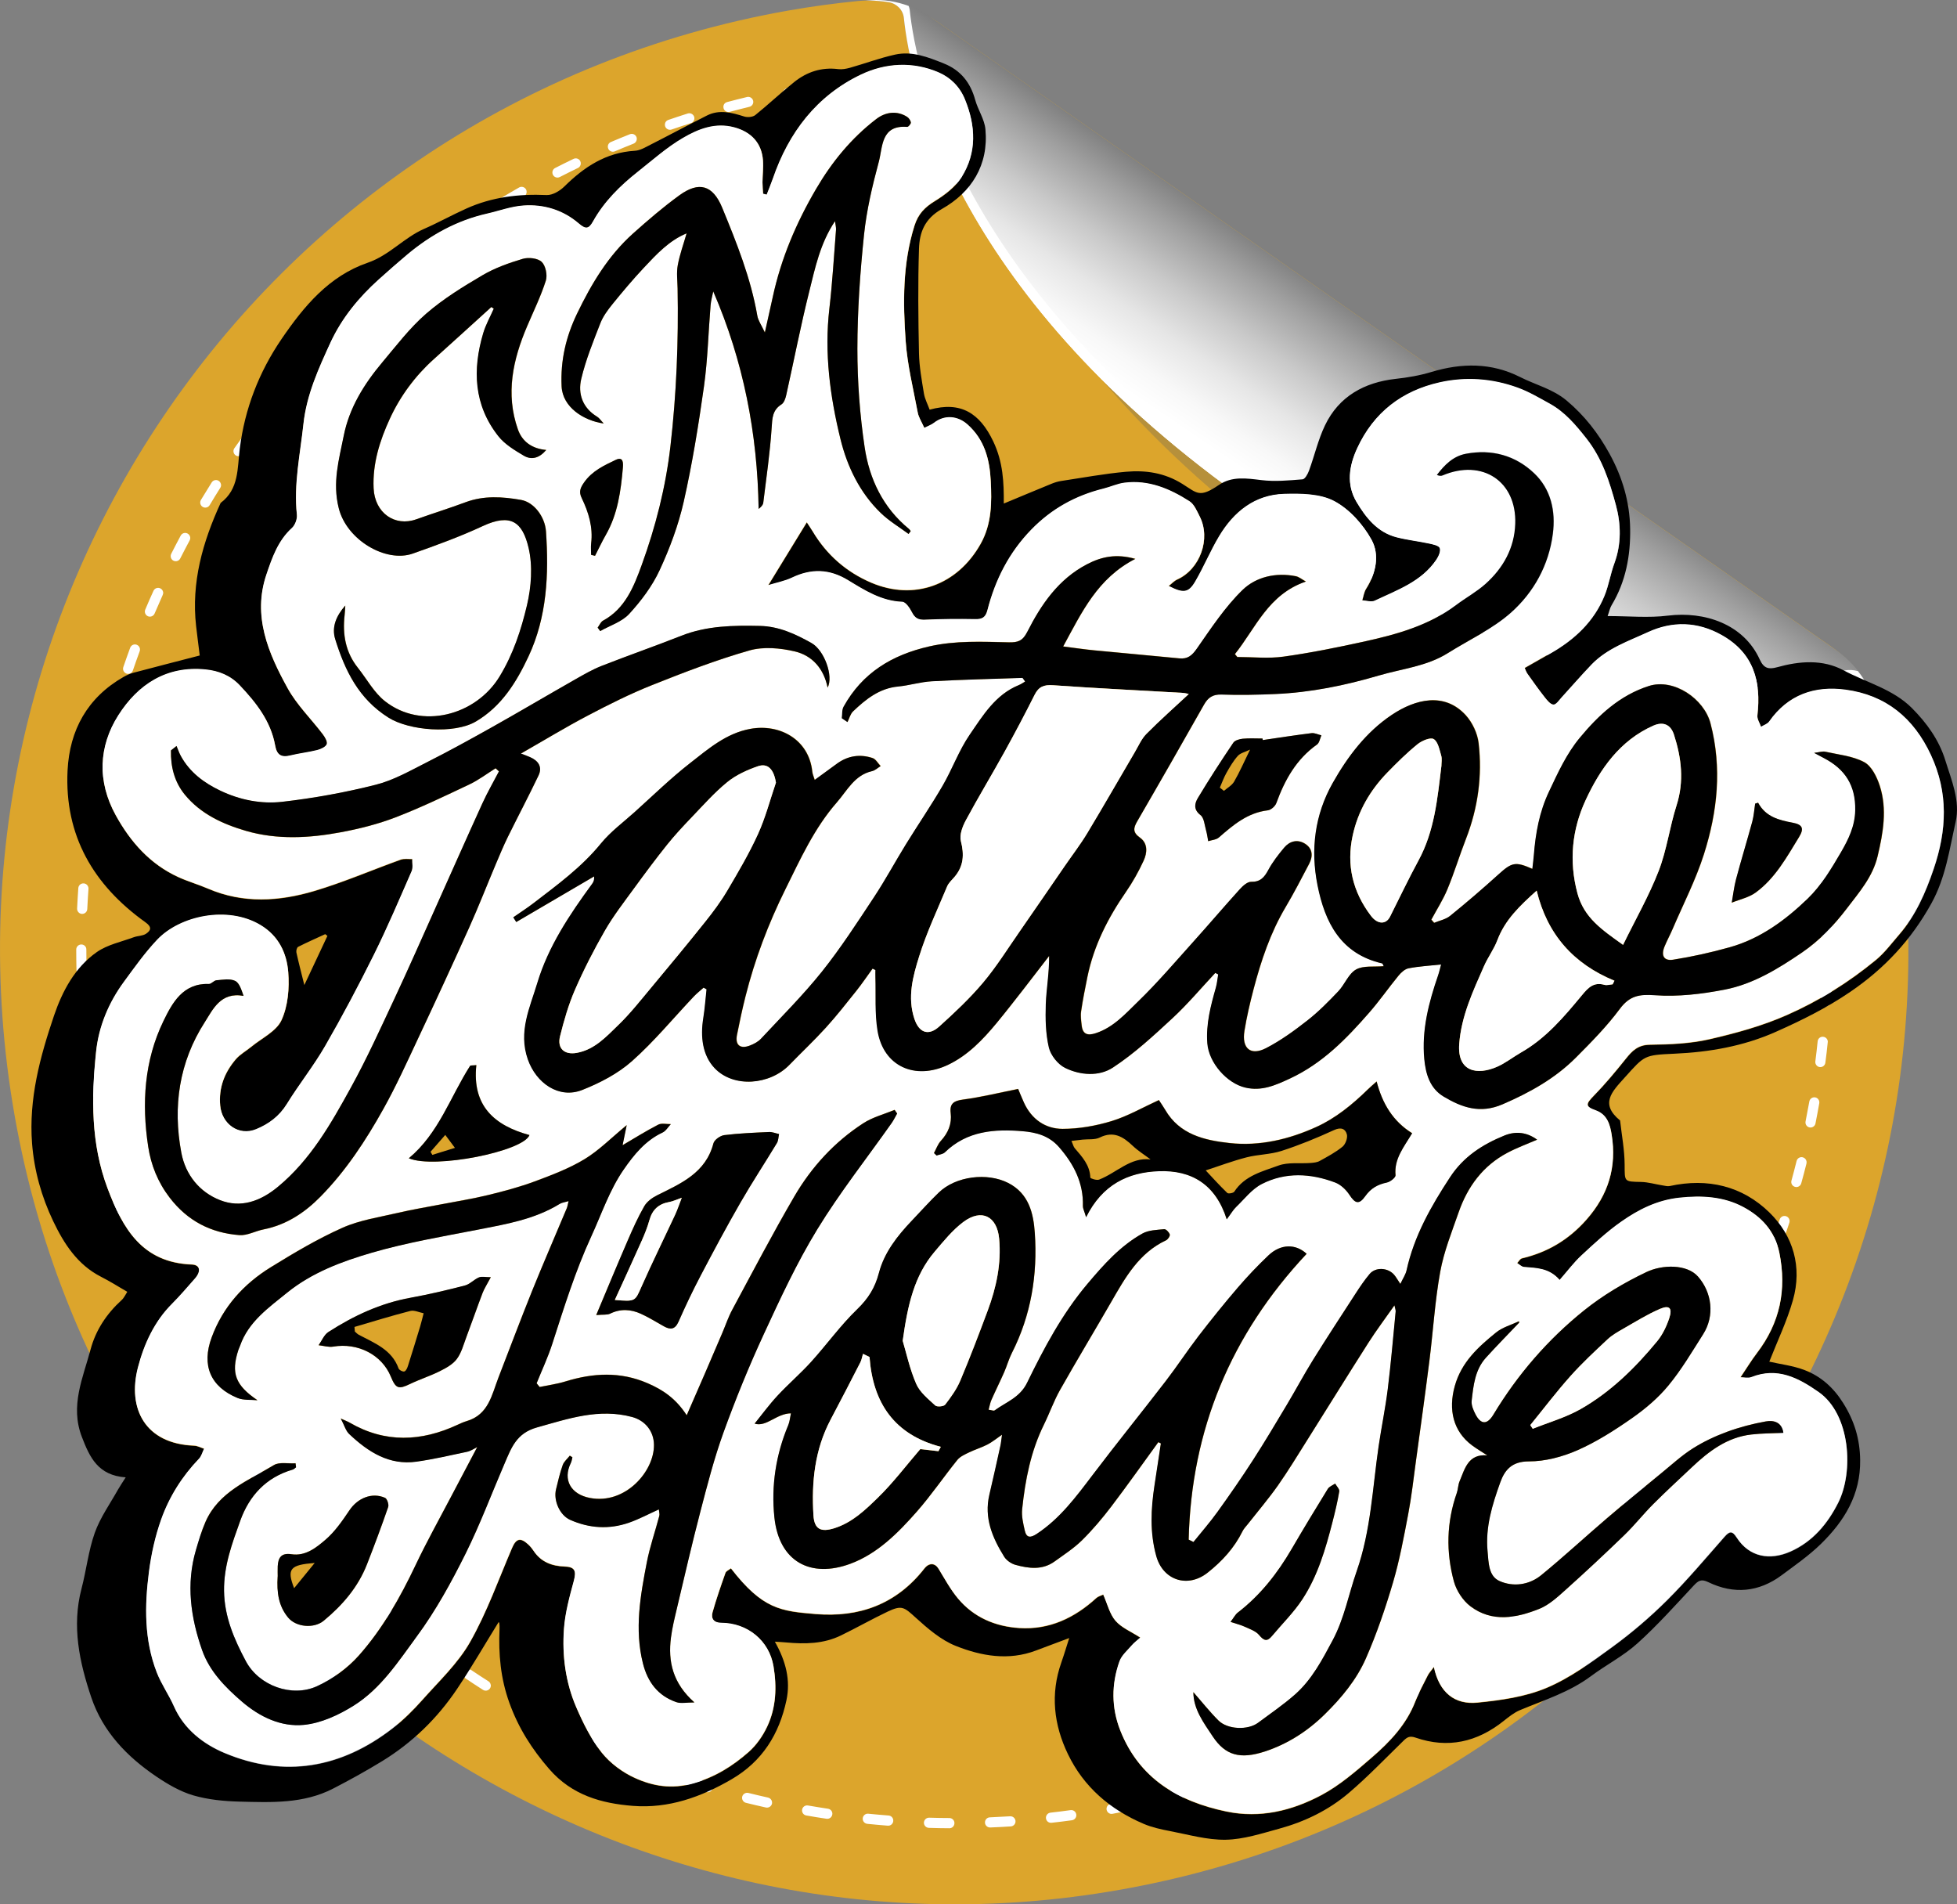
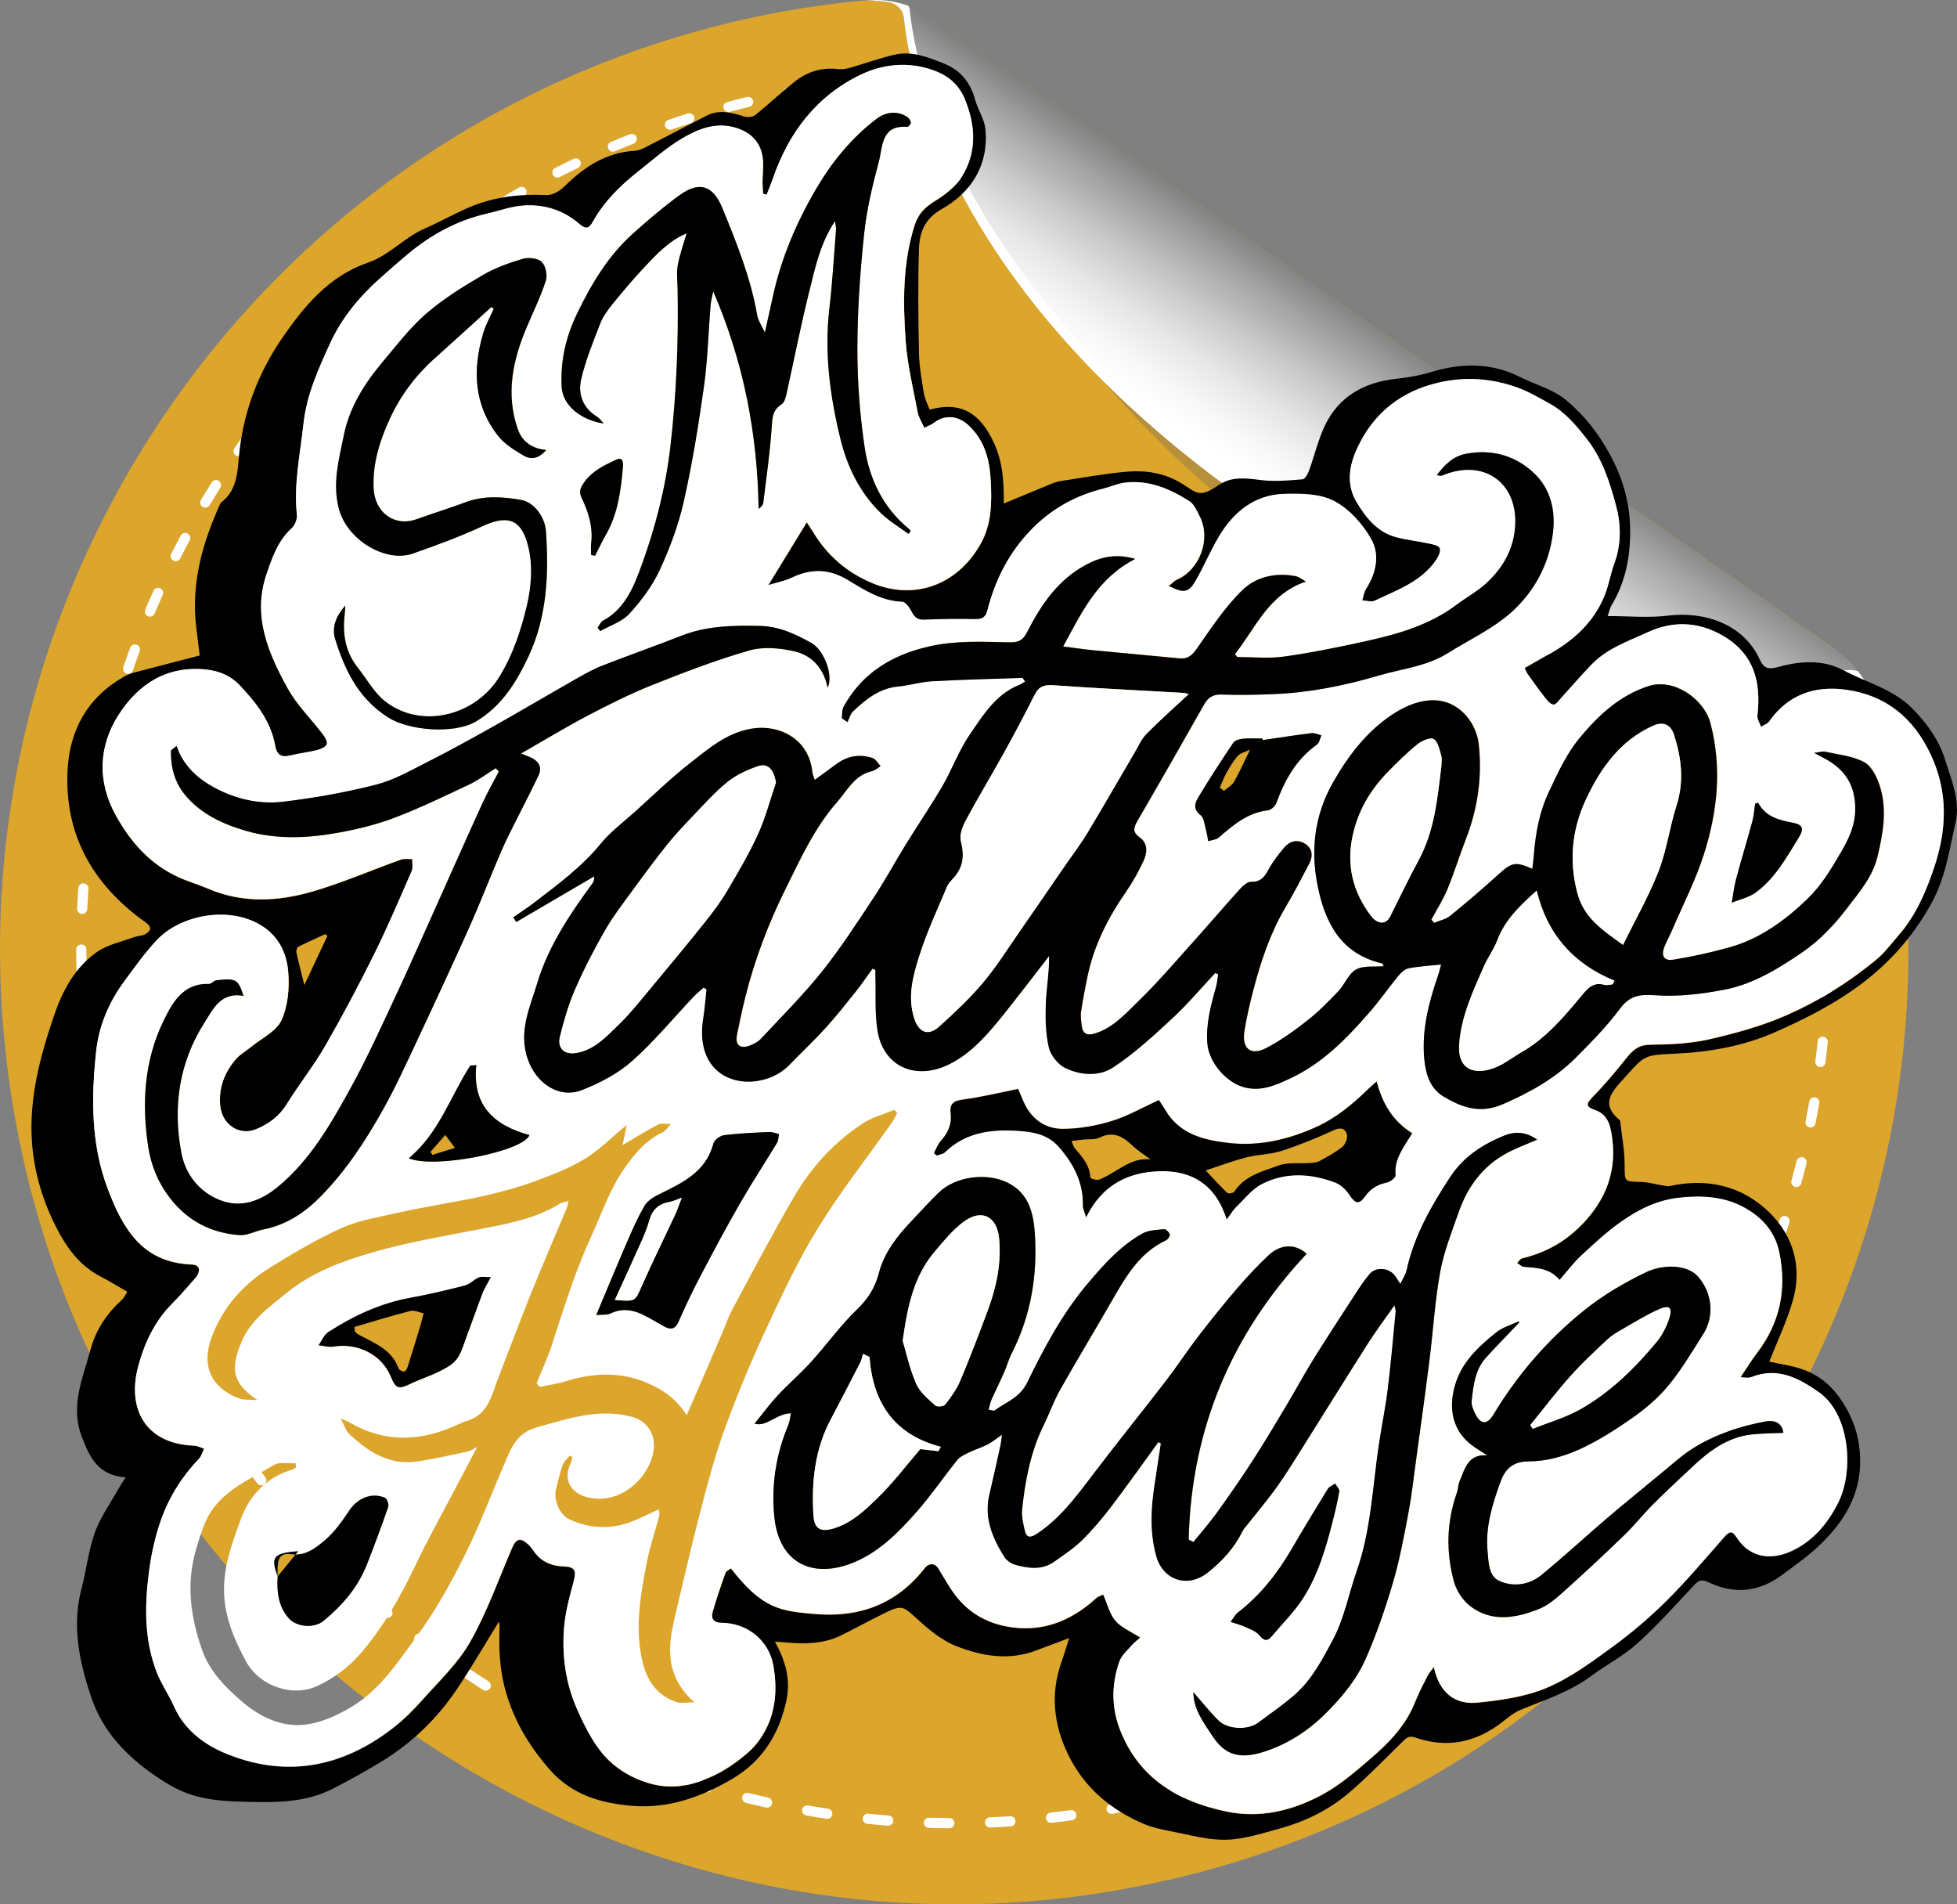
<svg xmlns="http://www.w3.org/2000/svg" viewBox="0 0 404.08 393.16">
  <rect x="0" y="0" width="404.08" height="393.16" fill="#808080" stroke="none" />
  <defs>
    <style>
      .cls-1 {
        fill: #fff;
      }

      .cls-2 {
        isolation: isolate;
      }

      .cls-3 {
        fill: #5d5d5d;
        mix-blend-mode: multiply;
        opacity: .3;
      }

      .cls-4 {
        fill: #dca52c;
      }

      .cls-5 {
        fill: url(#linear-gradient);
      }
    </style>
    <linearGradient id="linear-gradient" x1="-7427.48" y1="5836.16" x2="-7381.14" y2="5881.3" gradientTransform="translate(-6779.69 -6193.55) rotate(-100.05)" gradientUnits="userSpaceOnUse">
      <stop offset="0" stop-color="#fff" />
      <stop offset=".09" stop-color="#f8f8f8" />
      <stop offset=".22" stop-color="#e6e6e6" />
      <stop offset=".36" stop-color="#c9c9c9" />
      <stop offset=".52" stop-color="#a0a0a0" />
      <stop offset=".7" stop-color="#6c6c6c" />
      <stop offset=".88" stop-color="#2d2d2d" />
      <stop offset="1" stop-color="#000" />
    </linearGradient>
  </defs>
  <g class="cls-2">
    <g id="Camada_2" data-name="Camada 2">
      <g id="Camada_1-2" data-name="Camada 1">
        <g>
          <path class="cls-4" d="M193.6,4.55c-4.79-3.35-10.62-4.91-16.44-4.34-4.82.48-9.66,1.13-14.51,1.99C53.02,21.63-19.25,128.24,4.54,238.06c21.63,99.85,118.06,167.26,219.27,153.26,111.31-15.39,186.61-119.9,167.18-229.53-.86-4.85-1.91-9.62-3.12-14.31-1.46-5.66-4.93-10.6-9.72-13.95L193.6,4.55Z" />
          <path class="cls-1" d="M375.43,164.09l.08.46c.25,1.4.48,2.79.69,4.19.09.57-.31,1.11-.88,1.19-.57.09-1.05-.4-1.19-.88-.21-1.38-.44-2.76-.68-4.14l-.08-.46c-.1-.57.28-1.11.85-1.21.57-.1,1.11.28,1.21.85ZM373.73,155.84c.1.54-.25,1.08-.8,1.21-.56.13-1.12-.22-1.26-.79-.31-1.35-.64-2.71-.99-4.07-.22-.53.2-1.13.76-1.27.56-.15,1.13.19,1.27.76.35,1.37.69,2.75,1.01,4.12,0,.02,0,.04,0,.05ZM377.29,177.05s0,.05,0,.07c.15,1.41.29,2.82.41,4.23.05.58-.38,1.08-.96,1.13-.58.05-1.11-.38-1.13-.96-.11-1.39-.25-2.78-.4-4.17-.06-.57.35-1.09.93-1.16.55-.06,1.05.32,1.15.86ZM378.21,189.66s.01.1.02.14c.05,1.41.09,2.83.11,4.24,0,.58-.46,1.06-1.03,1.06-.58,0-1.04-.46-1.06-1.03-.02-1.4-.05-2.79-.11-4.19-.02-.58.43-1.07,1.01-1.09.53-.02.98.36,1.07.86ZM378.24,202.3c.01.07.02.14.01.22-.04,1.41-.11,2.82-.19,4.24-.03.58-.53,1.02-1.11.99-.58-.03-1.03-.52-.99-1.11.08-1.39.14-2.79.19-4.19.02-.58.5-1.03,1.08-1.01.5.02.91.39,1,.86ZM377.39,214.9c.02.09.02.19,0,.29-.14,1.41-.3,2.81-.49,4.21-.07.57-.6.98-1.17.9-.57-.07-.97-.61-.9-1.17.18-1.38.34-2.77.48-4.15.06-.58.57-1,1.15-.93.48.05.85.41.93.86ZM375.64,227.41c.02.12.02.24,0,.37-.24,1.39-.51,2.78-.78,4.16-.11.57-.67.93-1.23.82-.56-.11-.93-.66-.82-1.23.27-1.37.53-2.74.78-4.12.1-.57.64-.95,1.21-.85.45.08.77.43.85.85ZM373.01,239.77c.02.14.02.29-.01.44-.34,1.37-.7,2.73-1.08,4.09-.15.56-.73.89-1.29.73-.56-.15-.89-.73-.73-1.29.37-1.34.72-2.69,1.06-4.05.14-.56.71-.9,1.27-.76.41.1.71.44.78.83ZM369.5,251.9c.03.17.02.34-.03.51-.44,1.34-.9,2.68-1.37,4.01-.19.55-.79.83-1.34.64-.55-.19-.83-.79-.64-1.34.47-1.31.92-2.63,1.35-3.96.18-.55.77-.85,1.32-.67.38.12.64.45.71.81ZM365.15,263.75c.03.19.02.39-.06.58-.53,1.3-1.08,2.6-1.65,3.9-.23.53-.85.77-1.38.54-.53-.23-.77-.85-.54-1.38.56-1.28,1.1-2.56,1.63-3.85.22-.54.83-.79,1.37-.57.35.14.57.45.63.79ZM359.97,275.26c.04.21.01.44-.09.65-.62,1.26-1.26,2.52-1.91,3.77-.27.51-.9.71-1.41.45-.52-.27-.72-.9-.45-1.41.65-1.24,1.28-2.48,1.89-3.73.25-.52.88-.73,1.4-.48.31.15.51.44.57.76ZM354,286.38c.04.24,0,.49-.13.71-.71,1.21-1.43,2.42-2.17,3.63-.3.49-.95.65-1.44.34-.5-.3-.65-.95-.34-1.44.73-1.19,1.44-2.38,2.15-3.58.29-.5.93-.67,1.43-.38.27.16.45.43.5.72ZM347.27,297.06c.05.26,0,.54-.17.77-.79,1.16-1.6,2.32-2.42,3.47-.34.47-.99.58-1.46.25-.47-.34-.58-1-.24-1.46.81-1.14,1.61-2.28,2.39-3.44.32-.48.98-.6,1.46-.27.24.17.39.41.44.68ZM339.82,307.26c.05.28-.02.58-.21.83-.87,1.12-1.76,2.22-2.66,3.31-.37.45-1.03.51-1.47.14-.44-.37-.51-1.03-.14-1.48.89-1.08,1.76-2.17,2.62-3.27.36-.46,1.02-.54,1.47-.18.21.17.34.4.38.64ZM331.69,316.94c.05.31-.03.63-.25.88-.95,1.05-1.91,2.09-2.88,3.12-.4.42-1.06.44-1.48.04-.42-.4-.43-1.06-.04-1.48.96-1.01,1.9-2.04,2.84-3.08.39-.43,1.05-.46,1.48-.08.18.16.29.37.33.6ZM322.92,326.02c.06.33-.04.69-.3.94-1.02.98-2.04,1.95-3.08,2.91-.43.39-1.09.36-1.48-.06-.39-.42-.36-1.09.06-1.48,1.03-.94,2.04-1.9,3.05-2.87.42-.4,1.08-.39,1.48.03.15.16.24.35.28.54ZM313.52,334.47c.06.36-.06.74-.36.99-1.08.91-2.18,1.8-3.27,2.68-.45.36-1.11.29-1.47-.16-.36-.45-.29-1.11.16-1.47,1.09-.87,2.17-1.76,3.25-2.65.44-.37,1.1-.31,1.47.13.12.14.2.31.23.49ZM303.55,342.23c.07.38-.08.79-.42,1.03-1.14.83-2.3,1.64-3.46,2.44-.48.33-1.13.21-1.46-.27-.33-.48-.2-1.13.27-1.46,1.15-.79,2.29-1.6,3.43-2.42.47-.34,1.12-.23,1.46.24.1.13.16.28.18.43ZM293.06,349.27c.07.41-.1.84-.48,1.07-1.2.74-2.41,1.47-3.62,2.19-.5.29-1.14.13-1.43-.37-.3-.5-.12-1.14.37-1.44,1.2-.71,2.4-1.43,3.58-2.16.49-.31,1.14-.15,1.44.34.07.12.12.24.14.37ZM282.09,355.53c.08.44-.13.89-.54,1.11-1.25.66-2.51,1.3-3.77,1.92-.52.26-1.15.05-1.41-.47-.26-.52-.05-1.15.47-1.4,1.25-.62,2.49-1.25,3.72-1.9.51-.27,1.15-.07,1.42.44.05.1.09.2.1.31ZM270.72,361.01c.08.47-.16.95-.61,1.14-1.29.57-2.59,1.11-3.89,1.65-.54.22-1.15-.04-1.37-.57-.21-.54.03-1.15.57-1.37,1.29-.53,2.58-1.08,3.85-1.63.53-.23,1.15.01,1.38.54.03.08.06.16.07.24ZM258.98,365.66c.09.49-.19.99-.68,1.17-1.33.47-2.66.93-4,1.37-.55.18-1.14-.12-1.32-.67-.2-.52.11-1.14.66-1.32,1.33-.44,2.64-.89,3.95-1.36.55-.19,1.15.09,1.34.64.02.06.04.11.05.17ZM246.94,369.48c.09.52-.23,1.04-.75,1.19-1.35.38-2.72.74-4.08,1.09-.56.14-1.13-.2-1.27-.76-.19-.55.19-1.13.76-1.27,1.35-.34,2.7-.7,4.04-1.08.56-.16,1.14.17,1.29.73,0,.03.02.07.02.1ZM180.41,16.68s.01.1.02.16c.01.58-.44,1.06-1.02,1.07-.17,0-.33.02-.5.03-1.2.12-2.4.25-3.6.4-.57.07-1.07-.33-1.16-.92-.06-.57.35-1.1.92-1.16,1.21-.14,2.42-.27,3.64-.4.22-.02.43-.04.65-.04.52-.01.97.36,1.06.86ZM234.68,372.45c.1.56-.26,1.09-.82,1.21-1.38.28-2.76.55-4.15.81-.57.11-1.11-.27-1.22-.84,0,0,0,0,0,0-.1-.57.28-1.11.84-1.21,1.37-.25,2.75-.52,4.11-.8.57-.12,1.12.25,1.24.82,0,.01,0,.02,0,.03ZM167.89,18.3s0,0,0,0c.1.57-.29,1.11-.86,1.21l-1.27.22c-.96.17-1.91.34-2.85.53-.57.11-1.12-.26-1.23-.83,0,0,0-.01,0-.02-.1-.56.27-1.1.83-1.21.96-.19,1.92-.37,2.89-.53l1.28-.22c.57-.1,1.1.29,1.2.85ZM222.23,374.58s0,.03,0,.04c.08.57-.32,1.1-.9,1.18-1.4.19-2.81.37-4.2.52-.58.06-1.09-.32-1.16-.93-.06-.57.35-1.09.93-1.16,1.38-.15,2.76-.33,4.15-.52.56-.08,1.08.3,1.17.86ZM155.52,20.85c.1.54-.24,1.07-.78,1.2-1.36.33-2.71.68-4.06,1.04-.56.15-1.13-.18-1.28-.74-.15-.64.19-1.13.74-1.28,1.36-.36,2.73-.71,4.1-1.04.56-.14,1.13.21,1.27.77,0,.02,0,.04.01.06ZM209.67,375.84s.01.08.01.12c.04.58-.4,1.08-.98,1.11-1.41.09-2.82.17-4.23.22-.58.03-1.08-.44-1.09-1-.03-.58.42-1.07,1-1.09,1.39-.06,2.78-.13,4.18-.22.54-.03,1.01.34,1.1.86ZM143.36,24.25c.09.51-.21,1.02-.72,1.18-1.33.42-2.66.86-3.97,1.31-.55.19-1.14-.11-1.33-.65-.17-.59.1-1.14.65-1.33,1.33-.46,2.67-.9,4.02-1.33.55-.17,1.14.13,1.32.68.01.05.02.09.03.14ZM197.05,376.22c.01.06.02.13.02.19,0,.58-.48,1.05-1.05,1.04-1.41,0-2.83-.04-4.23-.08-.58-.02-1.04-.51-1.02-1.08.02-.58.5-1.03,1.08-1.02,1.39.04,2.79.07,4.18.07.51,0,.94.38,1.03.86ZM131.47,28.49c.08.48-.18.97-.64,1.16-1.3.51-2.59,1.05-3.87,1.59-.53.23-1.15-.02-1.37-.55-.23-.56.02-1.15.55-1.37,1.3-.55,2.6-1.09,3.92-1.61.54-.21,1.15.05,1.36.59.03.07.04.13.06.2ZM184.43,375.7c.01.08.02.17.01.26-.05.58-.55,1.01-1.13.96-1.41-.11-2.82-.24-4.23-.38-.58-.06-1-.58-.94-1.15.06-.58.57-1,1.15-.94,1.39.14,2.79.26,4.19.37.49.04.87.4.95.86ZM119.9,33.56c.08.45-.14.91-.57,1.12-1.26.61-2.51,1.23-3.75,1.87-.52.26-1.15.06-1.41-.46-.26-.51-.06-1.15.46-1.41,1.26-.64,2.52-1.27,3.79-1.88.52-.25,1.15-.04,1.4.48.04.09.07.18.09.28ZM171.85,374.27c.02.11.02.22,0,.34-.08.57-.62.97-1.19.88-1.4-.21-2.8-.43-4.19-.68-.57-.1-.95-.65-.85-1.21.1-.57.64-.95,1.21-.85,1.38.24,2.76.46,4.14.67.46.07.8.42.88.85ZM108.73,39.44c.07.42-.12.86-.51,1.09-1.21.69-2.42,1.4-3.61,2.12-.5.3-1.14.14-1.44-.36-.29-.48-.14-1.14.36-1.44,1.21-.73,2.42-1.44,3.65-2.14.5-.29,1.14-.11,1.43.39.06.11.1.22.12.34ZM159.4,371.96c.02.13.02.27,0,.41-.13.56-.69.92-1.25.8-1.38-.31-2.76-.63-4.13-.97-.56-.14-.9-.71-.77-1.27.14-.56.71-.9,1.27-.77,1.36.34,2.72.66,4.08.96.42.1.73.44.8.84ZM98.01,46.08c.07.39-.09.81-.45,1.05-1.16.78-2.31,1.57-3.44,2.37-.47.33-1.13.22-1.46-.25-.32-.48-.22-1.13.25-1.46,1.15-.81,2.31-1.6,3.48-2.39.48-.32,1.13-.2,1.46.28.08.13.14.26.16.4ZM147.17,368.78c.03.16.02.32-.03.48-.17.55-.75.87-1.3.71-1.35-.4-2.7-.82-4.05-1.26-.55-.18-.85-.77-.67-1.32.18-.55.77-.85,1.32-.67,1.33.43,2.66.85,4,1.24.39.12.67.45.73.82ZM87.79,53.45c.07.37-.07.76-.39,1.01-1.1.86-2.19,1.73-3.27,2.6-.45.36-1.11.3-1.47-.15-.37-.44-.3-1.11.15-1.47,1.09-.89,2.19-1.76,3.31-2.63.46-.36,1.11-.28,1.47.18.11.14.18.3.2.46ZM135.18,364.75c.03.18.02.37-.05.55-.21.54-.81.82-1.35.61-1.32-.5-2.64-1.01-3.95-1.54-.54-.22-.8-.83-.58-1.36.22-.54.83-.8,1.36-.58,1.3.52,2.6,1.03,3.91,1.52.36.14.6.45.66.8ZM78.11,61.53c.06.35-.05.71-.33.97-1.04.93-2.06,1.87-3.08,2.82-.42.4-1.08.38-1.48-.05-.39-.42-.37-1.09.05-1.48,1.03-.97,2.07-1.92,3.12-2.86.43-.38,1.09-.35,1.48.08.13.15.22.33.25.52ZM123.51,359.89c.04.2.01.42-.08.62-.24.53-.86.76-1.39.52-1.28-.59-2.56-1.19-3.83-1.81-.52-.26-.73-.88-.48-1.4.25-.52.88-.74,1.4-.48,1.26.61,2.52,1.21,3.79,1.79.33.15.54.44.6.77ZM69.01,70.26c.06.32-.04.66-.28.91-.97,1-1.93,2.01-2.88,3.04-.39.42-1.06.45-1.48.06-.43-.39-.45-1.06-.06-1.48.96-1.03,1.93-2.05,2.91-3.07.4-.42,1.06-.43,1.48-.03.16.16.27.36.3.57ZM112.21,354.23c.04.23,0,.47-.11.68-.28.51-.91.7-1.42.42-1.24-.67-2.47-1.36-3.7-2.07-.5-.29-.68-.93-.38-1.43.29-.5.93-.67,1.43-.38,1.21.7,2.43,1.38,3.65,2.04.29.16.48.43.53.74ZM60.54,79.61c.05.29-.02.61-.23.86-.9,1.07-1.79,2.14-2.66,3.23-.36.45-1.02.52-1.47.16-.45-.36-.52-1.02-.16-1.47.88-1.1,1.78-2.18,2.69-3.27.37-.44,1.03-.5,1.48-.12.2.16.32.38.36.62ZM101.33,347.81c.04.25,0,.52-.15.75-.31.49-.96.63-1.45.32-1.19-.76-2.37-1.53-3.54-2.32-.48-.32-.61-.98-.29-1.45.32-.48.97-.61,1.45-.29,1.16.78,2.33,1.54,3.5,2.29.26.16.42.42.47.7ZM52.73,89.53c.05.27-.01.56-.19.8-.82,1.13-1.64,2.26-2.43,3.41-.33.47-.98.59-1.46.26-.47-.33-.59-.98-.26-1.46.81-1.16,1.63-2.31,2.46-3.45.34-.47,1-.57,1.46-.23.23.17.37.4.41.66ZM90.93,340.66c.05.27-.01.57-.19.81-.34.46-1,.56-1.47.22-1.13-.84-2.26-1.69-3.37-2.55-.45-.36-.53-1.01-.19-1.47.36-.46,1.01-.54,1.47-.19,1.1.85,2.21,1.7,3.34,2.53.22.17.36.4.41.66ZM45.63,99.98c.04.25,0,.51-.15.74-.74,1.18-1.48,2.37-2.19,3.57-.3.5-.94.66-1.44.36-.49-.29-.66-.94-.36-1.44.73-1.21,1.47-2.41,2.22-3.61.31-.49.96-.64,1.44-.33.26.17.42.42.47.71ZM81.04,332.8c.05.3-.02.62-.23.86-.38.44-1.04.49-1.48.12-1.07-.92-2.14-1.84-3.19-2.78-.44-.38-.47-1.05-.09-1.48.38-.43,1.05-.47,1.48-.09,1.04.93,2.09,1.84,3.15,2.75.19.17.31.38.35.62ZM39.27,110.89c.04.23,0,.46-.11.68-.66,1.23-1.31,2.47-1.94,3.72-.26.52-.89.72-1.41.46-.52-.26-.71-.9-.46-1.41.64-1.26,1.29-2.51,1.96-3.76.27-.51.91-.71,1.42-.43.29.16.48.43.54.74ZM71.73,324.28c.06.32-.04.67-.28.92-.4.41-1.07.42-1.48.02-1.01-.99-2-1.99-2.99-3-.4-.41-.39-1.08.02-1.48.42-.4,1.08-.39,1.48.02.97,1,1.96,1.99,2.95,2.96.16.16.26.36.3.57ZM33.68,122.22c.04.2.01.41-.08.61-.57,1.27-1.13,2.55-1.68,3.84-.23.53-.84.78-1.37.56-.53-.23-.78-.84-.56-1.37.55-1.3,1.11-2.6,1.7-3.88.24-.53.86-.76,1.39-.52.33.15.54.44.6.77ZM63.03,315.15c.06.35-.05.72-.34.97-.43.38-1.09.35-1.48-.09-.93-1.05-1.86-2.12-2.77-3.19-.38-.44-.32-1.1.12-1.48.44-.38,1.1-.32,1.48.12.9,1.06,1.81,2.12,2.74,3.16.13.15.22.33.25.51ZM28.89,133.92c.03.18.02.36-.05.54-.48,1.31-.95,2.63-1.4,3.95-.19.55-.78.84-1.33.65-.55-.19-.83-.79-.65-1.33.46-1.34.93-2.67,1.42-4,.2-.54.8-.82,1.34-.62.36.13.61.45.67.8ZM54.99,305.43c.07.37-.07.77-.39,1.01-.46.35-1.12.27-1.47-.19-.86-1.12-1.7-2.24-2.54-3.38-.34-.46-.24-1.12.22-1.46.47-.34,1.12-.24,1.46.22.83,1.12,1.66,2.24,2.51,3.34.11.14.17.3.2.46ZM24.93,145.94c.03.15.02.32-.03.47-.39,1.34-.76,2.69-1.12,4.04-.15.56-.72.89-1.28.74-.55-.15-.89-.72-.74-1.28.36-1.37.74-2.73,1.14-4.09.16-.56.74-.88,1.3-.72.4.12.67.45.74.82ZM47.65,295.18c.07.4-.09.82-.45,1.05-.48.32-1.13.19-1.45-.29-.78-1.17-1.55-2.35-2.3-3.55-.31-.48-.16-1.13.33-1.44.49-.31,1.14-.16,1.44.33.74,1.18,1.5,2.34,2.27,3.5.08.12.14.26.16.4ZM21.83,158.2c.02.13.02.27,0,.4-.29,1.37-.57,2.74-.84,4.11-.11.57-.66.94-1.23.83-.57-.11-.94-.66-.83-1.22.27-1.39.55-2.78.85-4.17.12-.57.68-.92,1.25-.8.43.09.74.43.81.84ZM41.06,284.44c.08.43-.12.87-.51,1.1-.5.28-1.14.11-1.43-.4-.69-1.22-1.37-2.45-2.04-3.7-.27-.5-.08-1.14.43-1.42.51-.27,1.14-.08,1.42.43.66,1.23,1.33,2.44,2.01,3.65.06.11.1.22.12.33ZM19.6,170.67c.02.1.02.22,0,.33-.2,1.39-.38,2.77-.54,4.17-.07.57-.59.99-1.16.92-.57-.07-.98-.57-.92-1.16.17-1.41.35-2.81.55-4.22.08-.57.61-.97,1.19-.89.46.06.81.42.88.85ZM35.23,273.26c.08.45-.15.92-.58,1.13-.52.25-1.15.03-1.4-.5-.61-1.27-1.2-2.55-1.78-3.84-.24-.53,0-1.15.53-1.39.53-.24,1.15,0,1.39.53.57,1.28,1.16,2.54,1.76,3.8.04.09.07.18.08.27ZM18.26,183.24c.01.08.02.17.01.26-.1,1.39-.18,2.79-.25,4.18-.03.58-.52,1.02-1.1,1-.58-.03-1.02-.53-1-1.1.07-1.41.15-2.82.25-4.23.04-.58.54-1.01,1.12-.97.49.03.87.4.96.86ZM30.21,261.68c.08.48-.18.97-.65,1.16-.54.21-1.15-.05-1.36-.59-.52-1.31-1.01-2.63-1.5-3.96-.2-.52.08-1.14.62-1.34.54-.2,1.14.08,1.34.62.48,1.31.98,2.62,1.48,3.91.03.07.04.13.06.2ZM17.81,195.86c0,.06.02.12.02.18,0,1.39.02,2.79.05,4.19.01.58-.44,1.06-1.02,1.07-.58.02-1.06-.45-1.07-1.02-.03-1.42-.05-2.83-.05-4.24,0-.58.47-1.05,1.05-1.05.52,0,.95.37,1.03.86ZM26.02,249.76c.09.51-.21,1.02-.72,1.18-.55.17-1.14-.13-1.31-.69-.42-1.35-.82-2.7-1.21-4.06-.16-.54.16-1.13.72-1.3.56-.16,1.14.16,1.3.72.39,1.34.78,2.68,1.2,4.01.01.04.02.09.03.13ZM18.25,208.47s.01.07.01.11c.1,1.39.21,2.78.34,4.17.05.58-.37,1.09-.95,1.14-.57.05-1.09-.38-1.14-.95-.13-1.41-.25-2.81-.34-4.22-.04-.58.39-1.08.97-1.12.54-.03,1.01.34,1.11.86ZM22.69,237.58c.1.54-.25,1.07-.79,1.2-.56.13-1.13-.21-1.26-.78-.26-1.09-.51-2.18-.74-3.27l-.18-.86c-.14-.56.24-1.12.81-1.24.57-.12,1.12.24,1.24.81l.18.86c.23,1.08.48,2.16.73,3.23,0,.02,0,.04.01.06ZM19.58,221.03v.04c.2,1.38.41,2.76.64,4.14.09.57-.29,1.11-.87,1.2-.57.09-1.1-.29-1.2-.85,0,0,0,0,0-.01-.23-1.4-.44-2.79-.64-4.19-.08-.58.32-1.1.89-1.19.56-.08,1.08.3,1.18.86Z" />
          <g>
            <path class="cls-3" d="M196.1,12.84c1.46,14.05,11.16,59.89,74.85,104.41,56.54,39.52,98.93,40.84,118.79,38.27-.59-2.76-1.22-5.5-1.92-8.21-.61-2.38-1.65-4.6-2.92-6.67L201.72,12.59c-3.68-2.57-8.11-3.82-12.59-3.56l-1.5.09s2.22-.13,5.19.34c1.73.27,3.11,1.63,3.29,3.37Z" />
            <path class="cls-5" d="M387.37,145.83l-.16-.52c-1.39-4.49-4.24-8.39-8.09-11.08L192.05,3.46c-3.54-2.48-7.82-3.69-12.14-3.43l-1.45.09s2.14-.13,5,.33c1.67.26,2.99,1.57,3.17,3.25,1.41,13.54,10.76,57.74,72.15,100.65,61.64,43.09,105.85,39.07,120.92,35.8,2.63-.57,5.34.67,6.51,3.1.69,1.44,1.16,2.58,1.16,2.58Z" />
            <path class="cls-1" d="M380.91,138.43c-15.07,3.27-59.28,7.28-120.92-35.8C198.59,59.72,189.24,15.52,187.83,1.98c-.03-.27-.13-.51-.21-.75-2.45-.9-5.06-1.35-7.71-1.2l-1.45.09s2.14-.13,5,.33c1.67.26,2.99,1.57,3.17,3.25,1.41,13.54,10.76,57.74,72.15,100.65,61.64,43.09,105.85,39.07,120.92,35.8,2.63-.57,5.34.67,6.51,3.1.69,1.44,1.16,2.58,1.16,2.58l-.16-.52c-.77-2.48-2.01-4.74-3.59-6.76-.88-.22-1.79-.32-2.71-.12Z" />
          </g>
        </g>
        <g>
          <path d="M25.99,305.01c-5.75-.39-7.46-4.12-9.09-8.36-2.47-6.42.23-12.16,1.8-18.04,1.06-3.98,3.31-7.38,6.4-10.19.53-.48.84-1.21,1.18-1.72-1.89-1.09-3.61-2.19-5.43-3.11-4.86-2.48-7.64-6.82-9.86-11.46-2.41-5.04-3.93-10.42-4.37-16.06-.71-9.19,1.65-17.9,4.54-26.41,1.71-5.03,4.31-9.95,8.86-13.12,2.19-1.52,5.05-2.1,7.62-3.05.82-.3,1.82-.25,2.51-.71,1.03-.69,1.26-1.39-.12-2.37-10.73-7.66-16.75-17.91-16.08-31.35.42-8.34,4.1-15.04,11.57-19.31.65-.37,1.36-.68,2.08-.87,4.47-1.19,8.95-2.33,13.64-3.55-.24-1.94-.51-4-.75-6.08-1.02-9.01,1.36-17.35,5.07-25.42,3.82-2.87,3.43-7.13,3.95-11.22,1.03-8.21,3.95-15.77,8.63-22.63,4.61-6.75,9.8-12.99,17.77-15.73,4.49-1.54,7.48-5.17,11.66-7,2.95-1.29,5.78-2.87,8.72-4.19,5.27-2.38,10.83-3.05,16.59-2.79,1.2.05,2.72-.85,3.64-1.76,4.09-4.04,8.6-7.03,14.57-7.38,1.12-.06,2.24-.76,3.29-1.29,3.88-1.97,7.71-4.03,11.59-5.99,2.58-1.3,5.14-.6,7.71.21.67.21,1.75.12,2.27-.3,2.74-2.21,5.3-4.64,8.06-6.84,2.62-2.09,5.64-3.08,9.06-2.65.78.1,1.64-.06,2.41-.27,3.11-.88,6.16-2.02,9.31-2.72,3.54-.79,6.83.52,10.08,1.82,3.49,1.39,5.51,3.95,6.49,7.53.57,2.06,1.92,4,2.11,6.06.68,7.4-2.87,12.99-9,16.46-3.59,2.03-4.61,4.86-4.72,8.23-.23,7.18-.15,14.38,0,21.56.06,2.78.57,5.55,1.02,8.3.19,1.15.78,2.24,1.18,3.34,6.45-1.79,10.35.73,13.12,6.52,2.05,4.28,2.22,8.51,2.19,12.86,3.36-1.39,6.63-2.77,9.92-4.11.62-.25,1.28-.45,1.94-.55,4.45-.67,8.89-1.5,13.36-1.9,4.07-.36,7.97.2,11.66,2.51,3.07,1.92,3.52,2.95,7.55.2,2.7-1.83,5.69-1.36,8.75-.99,2.8.34,5.68.07,8.51-.16.5-.04,1.08-1.1,1.33-1.79,1.14-3.11,1.88-6.39,3.3-9.35,2.89-6.03,8.18-8.89,14.59-9.6,2.55-.28,4.96-.69,7.44-1.44,6.12-1.84,12.29-1.96,18.27,1.07,3.2,1.62,6.72,2.44,9.61,4.86,3.7,3.11,6.52,6.75,8.83,10.95,2.67,4.85,4.19,10,4.27,15.49.09,5.56-.9,10.93-3.83,15.8-.36.59-.49,1.32-.82,2.24,4.38,0,8.47.41,12.44-.09,7.52-.93,15.64,1.7,18.98,9.08.84,1.85,1.87,2.04,3.55,1.58,4.64-1.29,9.42-1.68,13.74.63,4.74,2.54,10.21,3.87,14.13,7.81,3.05,3.06,5.58,6.56,6.88,10.76,1.28,4.15,3.13,8.34,2.13,12.76-1.28,5.68-2.06,11.47-4.99,16.77-4.15,7.51-9.67,13.46-16.77,18.29-4.91,3.35-10.11,5.92-15.48,8.3-6.63,2.93-13.63,4.14-20.79,4.46-6.34.29-6.16.33-10.32,4.95-2.65,2.94-5.13,5.4-.93,8.84.34,3.05.93,6.1.94,9.15.02,3.5-.16,3.47,3.39,3.54,1.48.03,2.95.48,4.43.71.5.08,1.03.23,1.51.13,7.8-1.7,14.95-.02,20.56,5.46,4.94,4.83,6.8,11.25,4.86,18.1-1.23,4.34-3.22,8.47-4.88,12.7,2.25.52,4.89.82,7.29,1.74,3.4,1.31,5.98,3.62,8,6.86,2.3,3.68,3.41,7.39,3.47,11.7.1,7.15-3.26,12.59-8.07,17.3-2.46,2.41-5.34,4.41-8.12,6.48-4.74,3.52-9.88,4-15.17,1.44-1.44-.7-2.05-.32-3.01.71-3.79,4.06-7.51,8.23-11.63,11.94-2.89,2.6-6.46,4.43-9.6,6.77-4.43,3.3-9.62,4.91-14.61,6.99-1.23.51-2.33,1.4-3.39,2.24-5.47,4.37-11.52,5.76-18.2,3.45-1.22-.42-1.74-.09-2.49.64-3.72,3.63-7.33,7.4-11.28,10.77-4.17,3.56-9.1,5.95-14.39,7.39-3.63.99-7.34,2.21-11.03,2.28-3.83.07-7.7-1.06-11.53-1.79-1.84-.35-3.71-.76-5.42-1.49-6.9-2.94-12.37-7.6-15.64-14.4-2.91-6.04-3.66-12.4-1.36-18.91.61-1.74,1.13-3.5,1.63-5.05-2.24.84-4.55,1.7-6.85,2.57-5.68,2.16-11.32,1.15-16.61-.96-3.04-1.22-5.75-3.56-8.23-5.81-2.4-2.18-2.86-2.65-5.79-1.26-3.26,1.55-6.4,3.34-9.65,4.92-3.59,1.75-7.43,1.81-11.3,1.45-.63-.06-1.26-.09-2.35-.16,2.28,4.04,3.27,7.95,2.39,12.09-1.49,6.99-4.97,12.62-11.33,16.32-6.32,3.68-13.03,6.07-20.37,5.49-6.52-.51-12.59-2.21-17.27-7.59-3.6-4.15-6.36-8.47-8.24-13.69-1.83-5.07-2.26-10.09-2.03-15.31.02-.38,0-.76-.05-1.13-.01-.12-.15-.23-.14-.22-2.84,4.59-5.57,9.31-8.6,13.83-4.08,6.07-9.26,11.1-15.52,14.92-3.28,2-6.64,3.86-10.05,5.62-6.1,3.15-12.76,2.86-19.32,2.69-3.2-.08-6.5-.4-9.56-1.29-2.69-.79-5.26-2.29-7.61-3.88-6.06-4.09-11.06-9.27-13.44-16.33-2.45-7.26-4.06-14.7-2.03-22.44,1.01-3.84,1.43-7.86,2.75-11.57,1.12-3.14,3.14-5.96,4.79-8.91.43-.76.93-1.48,1.64-2.6ZM322.01,264.26c-2.14-2.45-4.76-2.41-7.33-2.64-.49-.04-.94-.53-1.41-.81.32-.34.6-.89.98-.98,5.28-1.26,9.63-3.81,13.31-7.97,4.56-5.16,6.29-10.91,5.23-17.53-.32-2.01-.86-4.18-3.29-5.05-2.2-.79-2.09-1.3-.39-3.04,2.34-2.4,4.5-5,6.6-7.62,1.32-1.65,2.52-2.87,4.96-2.9,4.15-.05,8.39-.22,12.4-1.15,5.39-1.25,10.73-2.7,15.91-4.98,6.7-2.96,12.74-6.74,18.32-11.33,1.83-1.51,3.3-3.48,4.86-5.29,3.41-3.95,5.44-8.61,7.11-13.52,2.71-7.96,3.08-15.69-.56-23.53-3.56-7.66-9.31-12.36-17.62-13.48-6.37-.86-11.9,1.02-15.78,6.57-.35.51-1.11.73-1.68,1.09-.27-.78-.84-1.6-.75-2.34.8-7.01-.73-12.86-7.37-16.6-5.03-2.83-10.22-2.91-15.22-.6-4.05,1.86-8.43,3.34-11.65,6.69-2.12,2.2-4.11,4.53-6.18,6.78-.52.57-1.14,1.52-1.68,1.49-.62-.03-1.3-.87-1.79-1.49-1.24-1.58-2.41-3.22-3.57-4.86-.28-.39-.42-.88-.59-1.23,1.92-1.1,3.69-2.09,5.44-3.1,4.89-2.81,8.86-6.51,11.03-11.81.88-2.15,1.23-4.51,2.04-6.69,1.48-4,1.38-8.13.32-12.03-1.3-4.81-2.81-9.58-6.06-13.71-2.24-2.85-4.46-5.49-7.63-7.23-2.16-1.19-4.32-2.47-6.62-3.3-5.22-1.89-10.66-2.29-16.07-1.08-7.82,1.75-13.63,6.23-17.02,13.57-1.69,3.64-2.3,7.49-.15,11.1,1.94,3.25,4.32,6.27,8.27,7.28,2.18.56,4.45.81,6.66,1.28.82.18,2.03.41,2.26.96.25.61-.23,1.72-.7,2.41-3.07,4.56-8.09,6.28-12.74,8.48-.69.33-1.71-.03-2.58-.07.26-.8.37-1.7.8-2.39,2.05-3.24,2.83-7.04,1.11-10.16-1.75-3.15-4.55-6.28-7.67-7.94-2.91-1.54-6.87-1.59-10.34-1.49-6.07.18-10.41,3.67-13.44,8.73-1.81,3.02-3.15,6.32-4.94,9.36-1.39,2.37-2.45,2.46-5.48.91.65-.51,1.14-1.07,1.75-1.34,4.72-2.11,7.01-8.4,4.65-13.03-.57-1.12-1.14-2.5-2.11-3.12-4.06-2.59-8.43-4.45-13.4-3.82-1.47.19-2.87.85-4.32,1.21-5.77,1.43-10.73,4.15-14.93,8.47-4.61,4.74-7.44,10.35-9.06,16.64-.38,1.5-1.07,1.88-2.53,1.85-3.47-.07-6.95-.04-10.42.12-1.36.06-2.05-.38-2.65-1.56-.44-.86-1.28-2.11-1.98-2.14-4.32-.16-7.77-2.38-11.22-4.48-3.85-2.34-7.56-2.42-11.55-.52-1.51.72-3.21,1.03-4.91,1.56,2.76-4.51,5.31-8.66,7.96-12.99.37.58.83,1.23,1.24,1.91,2.88,4.82,6.93,8.36,12.06,10.55,8.84,3.78,17.8.52,22.59-8.01,2.31-4.11,2.32-8.55,2.09-13.02-.22-4.4-1.27-8.47-4.77-11.6-2.03-1.82-4.75-2.07-6.94-.36-.54.42-1.23.66-2,1.05-.55-1.24-1.17-2.17-1.36-3.17-.92-4.9-2.14-9.78-2.49-14.73-.57-7.98-.65-15.99,1.8-23.82.77-2.47,2.14-3.85,4.25-5.14,2.06-1.27,4.19-2.9,5.46-4.9,3.22-5.1,2.97-10.57.72-16.08-1.08-2.63-3-4.49-5.38-5.53-5.35-2.33-11.04-1.98-16.1.44-9.13,4.37-14.91,11.95-18.18,21.48-.38,1.11-.84,2.2-1.27,3.3-.25-.06-.49-.12-.74-.19-.05-.79-.13-1.58-.13-2.37.01-1.51.2-3.03.1-4.53-.26-3.59-2.44-5.86-5.9-6.8-3.95-1.07-7.44.33-10.6,2.17-3.33,1.94-6.27,4.57-9.32,6.98-3.67,2.9-6.98,6.16-9.28,10.29-.88,1.58-1.54,1.59-2.91.41-3.27-2.81-7.24-4.02-11.48-3.71-2.52.18-4.99,1.11-7.48,1.67-6.21,1.41-11.62,4.39-16.47,8.45-2.01,1.68-3.97,3.42-5.91,5.16-4.12,3.7-7.63,8-9.92,12.96-2.48,5.36-4.96,10.81-5.61,16.86-.67,6.23-2.03,12.39-1.35,18.73.1.88-.37,2.15-1.03,2.74-2.89,2.61-4.1,6.16-5.26,9.59-2.91,8.55.37,16.23,4.39,23.5,1.9,3.44,4.84,6.3,7.24,9.46.46.6,1.04,1.57.83,2.08-.23.59-1.23,1.03-1.97,1.22-1.83.46-3.72.66-5.55,1.11-1.87.46-2.79-.1-3.14-2.05-.9-5.04-3.95-8.88-7.34-12.46-1.89-1.99-4.3-2.97-7.03-3.24-8.08-.81-13.98,3.12-18,9.44-4.13,6.49-4.36,13.71-.56,20.62,3.03,5.51,7.1,10.14,12.98,12.81,1.98.9,4.09,1.5,6.08,2.36,7.27,3.13,14.69,2.65,21.97.48,6.04-1.8,11.87-4.32,17.81-6.46.72-.26,1.59-.1,2.4-.13-.03.85.19,1.81-.13,2.53-2.52,5.78-4.99,11.59-7.79,17.23-3.17,6.38-6.51,12.69-10.07,18.86-2.39,4.14-5.41,7.9-7.91,11.97-1.56,2.53-3.75,4.14-6.34,5.2-3.56,1.46-7.06-1.04-7.42-4.87-.35-3.73.89-6.84,3.22-9.58.87-1.02,2.12-1.7,3.18-2.57,2.16-1.78,5.18-3.19,6.25-5.49,1.35-2.92,1.66-6.63,1.4-9.91-.31-3.92-1.96-7.49-5.75-9.75-6.74-4.02-16.58-1.94-21.31,3.05-2.52,2.66-4.67,5.7-6.85,8.67-3.17,4.32-5.23,9.25-5.77,14.5-.98,9.49-1.09,18.95,2.38,28.17,3.14,8.32,7.16,15.31,17.39,15.7,1.72.06,1.97,1.42.64,2.92-1.54,1.74-3.05,3.53-4.69,5.17-3.69,3.69-5.82,8.36-7.07,13.16-2.21,8.48,1.45,15.77,11.61,16.15.69.03,1.37.41,2.05.63-.34.7-.54,1.55-1.06,2.09-3.49,3.64-6.15,7.87-7.82,12.56-1.23,3.46-2.04,7.13-2.51,10.78-.91,7.01-1,14.05,1.62,20.79.94,2.43,2.5,4.61,3.55,7,2.09,4.75,6.13,7.8,10.45,9.61,12.37,5.19,24.09,3.11,34.66-5.08,2.25-1.74,4.31-3.79,6.2-5.92,3.43-3.86,7.34-7.52,9.84-11.95,3.46-6.11,5.85-12.84,8.63-19.34.84-1.97,1.7-2.28,3.3-.83.44.4.83.88,1.17,1.38,1.52,2.3,3.78,3.14,6.39,3.23,2.12.07,2.49.89,1.91,3-.88,3.24-1.78,6.55-2.03,9.88-.41,5.54.32,11.06,2.54,16.19,1.41,3.27,3.05,6.58,5.25,9.35,1.75,2.2,4.3,4.09,6.88,5.25,3.74,1.69,7.6,2.35,12.03,1.09,4.5-1.28,8.12-3.55,11.44-6.47,1.6-1.4,2.92-3.32,3.83-5.26,1.85-3.93,2-8.19,1.29-12.44-.88-5.28-5.36-8.93-10.79-8.95-1.53,0-2.16-.89-1.79-2.19.77-2.74,1.71-5.44,2.66-8.12.14-.4.74-.64,1.13-.95,6.54,8.44,10.28,8.83,17.45,9.43,9.09.76,16.75-2.05,22.49-9.39.99-1.26,2.2-1.16,2.93.04,1.27,2.08,2.45,4.27,4,6.13,3.26,3.91,7.69,5.79,12.67,6.11,6.21.4,11.43-2.08,15.94-6.22.35-.32.87-.43,1.4-.68.86,1.94,1.32,4,2.53,5.41,1.24,1.43,3.21,2.23,5.13,3.47-.69.62-1.28,1.05-1.75,1.59-.91,1.07-2.11,2.07-2.56,3.33-1.68,4.71-1.67,9.57.15,14.21,3.91,9.93,11.91,14.68,21.91,16.77,7.01,1.46,13.58-.17,19.64-3.39,3.79-2.02,7.16-4.95,10.44-7.79,3.7-3.21,7.09-6.76,8.93-11.5.73-1.88,1.7-3.66,2.61-5.46.24-.47.63-.87,1.24-1.69,1.11,5.31,4.32,7.81,8.98,7.35,4.83-.48,9.86-1.18,14.28-3.04,4.85-2.04,9.26-5.28,13.56-8.42,3.98-2.9,7.77-6.14,11.27-9.61,4.2-4.17,8.03-8.73,11.94-13.18,1.07-1.21,1.61-1.2,2.5.19,2.61,4.04,6.84,4.77,11.11,2.87,4.56-2.03,7.63-5.68,9.85-10.08,3.22-6.39,2.54-18.25-4.06-22.85-4.2-2.93-8.52-5.18-13.86-3.07-.68.27-1.56.04-2.27.04,1.26-1.87,2.25-3.51,3.41-5.03,4.73-6.2,6.17-13.02,4.62-20.7-.93-4.56-3.79-7.46-7.42-9.41-4.03-2.17-8.58-2.45-13.25-1.93-4.56.5-8.4,2.43-11.97,4.94-2.92,2.05-5.57,4.52-8.2,6.95-1.59,1.47-2.9,3.24-4.54,5.11ZM67.6,193.22c-.15-.12-.3-.24-.45-.36-1.87.86-3.75,1.69-5.59,2.62-.26.13-.44.8-.36,1.16.48,2.19,1.05,4.36,1.64,6.73,1.62-3.45,3.19-6.79,4.76-10.14Z" />
          <path class="cls-1" d="M322.01,264.26c1.64-1.87,2.95-3.64,4.54-5.11,2.63-2.44,5.27-4.9,8.2-6.95,3.57-2.51,7.41-4.44,11.97-4.94,4.67-.51,9.22-.24,13.25,1.93,3.63,1.95,6.49,4.85,7.42,9.41,1.56,7.69.11,14.5-4.62,20.7-1.16,1.52-2.15,3.16-3.41,5.03.71,0,1.59.23,2.27-.04,5.34-2.11,9.66.14,13.86,3.07,6.6,4.6,7.28,16.46,4.06,22.85-2.22,4.41-5.3,8.05-9.85,10.08-4.28,1.9-8.51,1.17-11.11-2.87-.89-1.38-1.44-1.4-2.5-.19-3.92,4.45-7.74,9-11.94,13.18-3.49,3.47-7.29,6.71-11.27,9.61-4.3,3.13-8.71,6.38-13.56,8.42-4.42,1.86-9.44,2.56-14.28,3.04-4.66.46-7.87-2.04-8.98-7.35-.61.83-1,1.22-1.24,1.69-.9,1.8-1.88,3.58-2.61,5.46-1.84,4.74-5.22,8.29-8.93,11.5-3.28,2.84-6.64,5.77-10.44,7.79-6.06,3.22-12.64,4.85-19.64,3.39-10-2.09-18.01-6.84-21.91-16.77-1.82-4.64-1.83-9.5-.15-14.21.45-1.26,1.65-2.26,2.56-3.33.46-.54,1.06-.97,1.75-1.59-1.91-1.24-3.89-2.04-5.13-3.47-1.21-1.41-1.67-3.46-2.53-5.41-.53.25-1.05.37-1.4.68-4.52,4.13-9.74,6.62-15.94,6.22-4.97-.32-9.41-2.2-12.67-6.11-1.55-1.86-2.73-4.04-4-6.13-.73-1.2-1.94-1.3-2.93-.04-5.74,7.34-13.4,10.16-22.49,9.39-7.17-.6-10.92-.99-17.45-9.43-.39.32-.98.55-1.13.95-.95,2.69-1.89,5.38-2.66,8.12-.36,1.3.26,2.19,1.79,2.19,5.43.02,9.91,3.67,10.79,8.95.71,4.24.56,8.5-1.29,12.44-.91,1.94-2.24,3.85-3.83,5.26-3.32,2.92-6.94,5.19-11.44,6.47-4.43,1.26-8.29.6-12.03-1.09-2.58-1.17-5.12-3.05-6.88-5.25-2.2-2.76-3.83-6.07-5.25-9.35-2.21-5.13-2.94-10.65-2.54-16.19.24-3.33,1.15-6.63,2.03-9.88.57-2.12.2-2.93-1.91-3-2.6-.09-4.87-.93-6.39-3.23-.33-.5-.72-.98-1.17-1.38-1.6-1.44-2.46-1.14-3.3.83-2.78,6.49-5.16,13.22-8.63,19.34-2.51,4.42-6.41,8.08-9.84,11.95-1.89,2.13-3.95,4.18-6.2,5.92-10.57,8.18-22.29,10.27-34.66,5.08-4.32-1.81-8.36-4.86-10.45-9.61-1.05-2.39-2.61-4.58-3.55-7-2.62-6.74-2.53-13.78-1.62-20.79.47-3.65,1.28-7.32,2.51-10.78,1.67-4.7,4.33-8.92,7.82-12.56.52-.54.71-1.39,1.06-2.09-.68-.22-1.36-.6-2.05-.63-10.16-.38-13.82-7.67-11.61-16.15,1.25-4.81,3.38-9.48,7.07-13.16,1.64-1.64,3.15-3.43,4.69-5.17,1.33-1.51,1.08-2.86-.64-2.92-10.23-.38-14.25-7.37-17.39-15.7-3.47-9.21-3.36-18.68-2.38-28.17.54-5.26,2.59-10.18,5.77-14.5,2.18-2.97,4.33-6,6.85-8.67,4.73-4.99,14.57-7.07,21.31-3.05,3.79,2.26,5.44,5.82,5.75,9.75.26,3.29-.05,6.99-1.4,9.91-1.06,2.3-4.08,3.7-6.25,5.49-1.05.87-2.31,1.55-3.18,2.57-2.32,2.73-3.56,5.85-3.22,9.58.36,3.83,3.86,6.34,7.42,4.87,2.59-1.06,4.78-2.67,6.34-5.2,2.51-4.07,5.53-7.84,7.91-11.97,3.56-6.17,6.9-12.48,10.07-18.86,2.8-5.64,5.26-11.45,7.79-17.23.32-.72.1-1.68.13-2.53-.8.03-1.68-.13-2.4.13-5.95,2.14-11.77,4.66-17.81,6.46-7.28,2.16-14.7,2.64-21.97-.48-2-.86-4.1-1.46-6.08-2.36-5.88-2.67-9.95-7.3-12.98-12.81-3.8-6.91-3.57-14.13.56-20.62,4.02-6.33,9.92-10.25,18-9.44,2.73.27,5.14,1.25,7.03,3.24,3.39,3.58,6.44,7.42,7.34,12.46.35,1.96,1.27,2.51,3.14,2.05,1.83-.45,3.72-.65,5.55-1.11.74-.19,1.74-.64,1.97-1.22.2-.51-.38-1.48-.83-2.08-2.41-3.17-5.34-6.02-7.24-9.46-4.02-7.27-7.3-14.95-4.39-23.5,1.16-3.43,2.38-6.98,5.26-9.59.65-.59,1.12-1.85,1.03-2.74-.68-6.34.68-12.5,1.35-18.73.65-6.05,3.14-11.5,5.61-16.86,2.29-4.96,5.8-9.26,9.92-12.96,1.95-1.75,3.91-3.48,5.91-5.16,4.85-4.06,10.26-7.04,16.47-8.45,2.5-.57,4.96-1.49,7.48-1.67,4.24-.31,8.22.91,11.48,3.71,1.38,1.18,2.03,1.18,2.91-.41,2.3-4.13,5.61-7.39,9.28-10.29,3.05-2.41,5.99-5.04,9.32-6.98,3.16-1.84,6.65-3.24,10.6-2.17,3.46.94,5.64,3.21,5.9,6.8.11,1.5-.08,3.02-.1,4.53,0,.79.08,1.58.13,2.37.25.06.49.12.74.19.42-1.1.88-2.19,1.27-3.3,3.27-9.53,9.05-17.11,18.18-21.48,5.06-2.42,10.75-2.77,16.1-.44,2.39,1.04,4.31,2.9,5.38,5.53,2.25,5.51,2.5,10.98-.72,16.08-1.26,2-3.4,3.64-5.46,4.9-2.11,1.3-3.48,2.67-4.25,5.14-2.45,7.83-2.37,15.84-1.8,23.82.35,4.94,1.57,9.83,2.49,14.73.19,1,.81,1.93,1.36,3.17.77-.4,1.46-.63,2-1.05,2.19-1.71,4.91-1.46,6.94.36,3.5,3.13,4.54,7.2,4.77,11.6.23,4.47.22,8.91-2.09,13.02-4.79,8.53-13.74,11.78-22.59,8.01-5.12-2.19-9.18-5.73-12.06-10.55-.41-.68-.86-1.34-1.24-1.91-2.65,4.33-5.2,8.48-7.96,12.99,1.71-.53,3.41-.84,4.91-1.56,3.99-1.9,7.7-1.81,11.55.52,3.45,2.1,6.91,4.32,11.22,4.48.7.03,1.55,1.28,1.98,2.14.6,1.18,1.29,1.62,2.65,1.56,3.47-.15,6.94-.19,10.42-.12,1.46.03,2.14-.36,2.53-1.85,1.61-6.29,4.45-11.9,9.06-16.64,4.2-4.32,9.16-7.04,14.93-8.47,1.45-.36,2.85-1.03,4.32-1.21,4.98-.63,9.35,1.23,13.4,3.82.98.62,1.54,2,2.11,3.12,2.37,4.63.07,10.91-4.65,13.03-.61.27-1.1.83-1.75,1.34,3.02,1.55,4.09,1.46,5.48-.91,1.78-3.04,3.13-6.34,4.94-9.36,3.03-5.06,7.37-8.55,13.44-8.73,3.47-.1,7.43-.06,10.34,1.49,3.13,1.66,5.93,4.79,7.67,7.94,1.73,3.12.95,6.92-1.11,10.16-.44.69-.54,1.59-.8,2.39.87.04,1.89.4,2.58.07,4.65-2.21,9.67-3.92,12.74-8.48.46-.69.95-1.8.7-2.41-.23-.54-1.44-.78-2.26-.96-2.21-.48-4.47-.72-6.66-1.28-3.95-1.01-6.34-4.03-8.27-7.28-2.15-3.61-1.54-7.46.15-11.1,3.4-7.34,9.21-11.82,17.02-13.57,5.41-1.21,10.85-.81,16.07,1.08,2.31.83,4.46,2.11,6.62,3.3,3.17,1.74,5.39,4.39,7.63,7.23,3.25,4.13,4.76,8.9,6.06,13.71,1.06,3.9,1.16,8.03-.32,12.03-.81,2.18-1.16,4.54-2.04,6.69-2.17,5.3-6.14,9-11.03,11.81-1.76,1.01-3.52,2.01-5.44,3.1.16.35.31.84.59,1.23,1.16,1.64,2.33,3.28,3.57,4.86.49.62,1.16,1.46,1.79,1.49.54.03,1.16-.92,1.68-1.49,2.07-2.25,4.06-4.58,6.18-6.78,3.22-3.34,7.6-4.82,11.65-6.69,5-2.3,10.19-2.23,15.22.6,6.65,3.74,8.18,9.6,7.37,16.6-.08.74.49,1.56.75,2.34.57-.36,1.33-.58,1.68-1.09,3.88-5.55,9.41-7.43,15.78-6.57,8.31,1.12,14.06,5.82,17.62,13.48,3.64,7.83,3.28,15.57.56,23.53-1.67,4.91-3.7,9.57-7.11,13.52-1.57,1.81-3.03,3.79-4.86,5.29-5.59,4.59-11.62,8.37-18.32,11.33-5.18,2.29-10.52,3.73-15.91,4.98-4.01.93-8.25,1.1-12.4,1.15-2.44.03-3.65,1.25-4.96,2.9-2.1,2.62-4.25,5.22-6.6,7.62-1.7,1.74-1.82,2.25.39,3.04,2.43.87,2.97,3.03,3.29,5.05,1.07,6.63-.67,12.38-5.23,17.53-3.68,4.16-8.02,6.72-13.31,7.97-.38.09-.65.64-.98.98.47.28.92.77,1.41.81,2.57.22,5.18.19,7.33,2.64ZM250.96,200.83c.2.11.41.21.61.32-.16.91-.23,1.84-.48,2.72-1.07,3.76-2.07,7.49-1.76,11.5.3,4.04,4.05,8.28,7.86,9.15,3.34.77,6.13-.44,9.21-1.88,6.73-3.14,11.63-8.21,16.35-13.6,2.13-2.44,3.99-5.12,6.05-7.63.54-.65,1.31-1.37,2.08-1.52,2.11-.4,4.28-.52,6.72-.79-.21.75-.37,1.51-.62,2.24-1.93,5.61-3.43,11.31-2.85,17.31.29,3.06,1.15,6.03,4.02,7.74,3.77,2.25,7.5,3.58,12.13,1.58,5.63-2.42,10.84-5.33,15.15-9.65,3.18-3.19,6.37-6.43,9.05-10.03,2.04-2.74,4.03-3.07,7.31-2.84,4.74.35,9.66-.24,14.36-1.16,5.89-1.15,11.03-4.31,15.96-7.66,3.63-2.47,6.6-5.6,9.29-9.13,2.56-3.36,5.32-6.5,6.32-10.74,1.14-4.82,2.01-9.7.45-14.54-.59-1.83-1.68-4.07-3.21-4.89-2.38-1.28-5.31-1.54-8.03-2.15-.57-.13-1.22.11-2.31.23,1.02.54,1.54.82,2.06,1.1,4.33,2.27,6.52,5.62,6.43,10.72-.06,3.33-1.41,6.04-2.92,8.65-1.97,3.4-4.08,6.91-6.88,9.61-4.6,4.44-9.81,8.29-16.14,10.06-3.82,1.07-7.72,1.94-11.64,2.56-1.95.31-2.57-.85-1.81-2.7.51-1.25,1.17-2.44,1.7-3.69,2.19-5.11,4.77-10.1,6.44-15.38,2.81-8.82,3.77-17.82,1.35-27.03-1.33-5.07-7.57-9.35-12.72-7.7-5.96,1.9-10.36,5.98-14.26,10.69-2.76,3.33-4.5,7.21-6.35,11.1-2,4.21-2.77,8.56-3.13,13.09-.07.93-.2,1.85-.31,2.87-3.56-1.56-4.24-1.35-7.05,1.19-3.23,2.92-6.55,5.76-9.93,8.51-.9.73-2.19.98-3.3,1.44-.19-.22-.39-.44-.58-.66,1.12-2.09,2.42-4.1,3.32-6.28,1.41-3.41,2.49-6.96,3.83-10.4,2.48-6.38,3.39-13,2.61-19.76-.23-2.02-1.29-4.28-2.68-5.79-4.35-4.74-10.31-3.36-15.27-.03-5.28,3.54-9.09,8.59-12.18,14.06-3.71,6.57-4.59,13.74-3.13,21.09,1.53,7.7,4.79,14.17,13.36,16.15.08.02.12.22.31.57-2.01.19-4.21-.17-5.72.69-1.56.89-2.32,3.08-3.65,4.48-2.02,2.12-4.09,4.23-6.39,6.03-2.69,2.1-5.5,4.15-8.52,5.71-3.21,1.66-5.08.08-4.48-3.56.47-2.89,1.13-5.76,1.88-8.59,1.55-5.9,3.48-11.66,6.62-16.96,1.72-2.91,3.27-5.92,4.85-8.92.84-1.6.74-3.2-.89-4.19-1.55-.93-3.14-.51-4.27.85-1.2,1.44-2.38,2.95-3.26,4.59-.82,1.52-1.63,2.5-3.56,2.45-.77-.02-1.71.84-2.33,1.53-3.27,3.61-6.43,7.33-9.69,10.95-3.72,4.14-7.34,8.38-11.33,12.25-2.59,2.51-5.08,5.34-8.74,6.53-1.65.53-2.69.26-2.89-1.6-.11-.96-.26-1.96-.12-2.91.35-2.38.82-4.75,1.3-7.11,1.32-6.45,4.23-12.16,7.95-17.54,1.41-2.03,2.63-4.22,3.66-6.46.74-1.61.92-3.56-.76-4.76-1.52-1.08-1.37-1.97-.55-3.39,4.64-8,9.23-16.03,13.79-24.08.82-1.46,1.8-2.13,3.6-2.07,3.7.13,7.42.06,11.12-.11,7.27-.32,14.34-1.75,21.33-3.81,4.82-1.42,9.92-1.89,14.31-4.65,4.39-2.76,9.25-4.98,13.06-8.38,4.69-4.19,7.77-9.77,8.6-16.23.6-4.71-.41-9.21-3.87-12.51-3.86-3.66-8.74-5.02-14.08-4.02-2.65.5-4.42,2.3-5.99,4.37.48.2.86.23,1.17.1,8.21-3.47,15.32,1.2,15.01,10-.18,4.99-2.49,9.12-6.15,12.4-1.84,1.64-4.06,2.85-6.04,4.34-5.64,4.25-12.25,6.07-18.96,7.55-5.52,1.22-11.08,2.35-16.68,3.12-3.13.44-6.38.08-9.57.08-.16-.2-.32-.4-.49-.6,4.3-5.38,6.87-12.32,14.65-14.98-.82-.45-1.41-.97-2.08-1.1-4.12-.82-8.21.13-11.01,2.85-3.63,3.53-6.49,7.9-9.42,12.1-1,1.44-1.9,2.18-3.62,2.01-5.86-.57-11.73-1.09-17.59-1.66-1.99-.19-3.97-.49-6.39-.8,3.88-7.12,7.09-14.08,14.89-18.08-3.96-1.11-6.99-.44-9.95,1.1-5.9,3.07-9.47,8.28-12.34,13.95-.96,1.9-1.95,2.22-3.8,2.18-5.5-.12-10.98-.41-16.48.85-7.69,1.76-13.79,5.45-17.65,12.43-.37.66-.26,1.58-.37,2.38.39.27.78.53,1.17.8.37-.75.58-1.67,1.15-2.21,2.63-2.51,5.42-4.76,9.3-5.13,2.33-.22,4.61-.95,6.94-1.08,6.23-.34,12.48-.49,18.72-.7.08,0,.17.21.57.75-.39.22-.82.54-1.29.73-4.84,1.97-7.42,6.28-10.15,10.24-2.24,3.26-3.6,7.11-5.6,10.55-2.38,4.09-5.06,8.01-7.55,12.04-2.25,3.65-4.29,7.44-6.65,11.01-3.44,5.19-6.83,10.45-10.71,15.31-3.89,4.86-8.32,9.29-12.58,13.85-.59.64-1.47,1.1-2.3,1.42-2.02.78-3.08-.1-2.67-2.2.52-2.65,1.09-5.3,1.75-7.92,1.93-7.67,4.71-15,8.23-22.11,3.11-6.28,6-12.68,10.65-17.98,2.11-2.41,3.64-5.63,7.26-6.44.64-.14,1.18-.68,1.77-1.04-.55-.57-1-1.44-1.66-1.66-2.58-.85-5.07-.49-7.32,1.13-1.49,1.08-2.97,2.17-4.63,3.38-.22-.72-.45-1.19-.5-1.68-.68-6.68-6.75-9.95-12.77-8.86-5,.9-8.69,4.14-12.47,7.08-4.01,3.13-7.67,6.71-11.46,10.12-2.35,2.11-4.95,4.03-6.93,6.45-4,4.9-9.02,8.56-13.95,12.35-1.34,1.03-2.77,1.94-4.16,2.91.21.32.41.65.62.97,5.36-3.14,10.72-6.28,16.08-9.42.05.84-.18,1.22-.44,1.57-4.64,6.34-9.03,12.89-11.3,20.45-1.51,5.05-3.95,10.02-1.95,15.76,1.71,4.89,6.4,8.21,11.24,6.31,3.64-1.44,7.34-3.36,10.24-5.93,4.6-4.08,8.56-8.9,12.81-13.39.61-.65,1.33-1.2,2-1.8.2.11.4.23.61.34-.22,2-.37,4.01-.68,5.99-.6,3.77-.18,7.62,2.34,10.28,3.91,4.14,11.4,3.49,15.43-.65,2.5-2.58,5.13-5.04,7.54-7.7,2.22-2.44,4.26-5.05,6.32-7.63,1.17-1.47,2.22-3.03,3.33-4.56.2.1.39.2.59.29,0,.5-.01,1,0,1.49.11,3.67-.15,7.41.43,11.01,1.2,7.4,7.75,10.31,14.57,7.07,4.07-1.94,7.17-5.18,10.02-8.62,1.86-2.25,3.65-4.56,5.45-6.86,1.82-2.32,3.6-4.67,5.4-7,.03,3.54-.57,6.73-.69,9.95-.11,2.99-.05,6.07.63,8.95.38,1.62,1.87,3.49,3.36,4.22,3.15,1.54,7.01,1.79,9.86-.07,4.43-2.9,8.39-6.58,12.3-10.19,3.15-2.92,5.94-6.25,8.88-9.39ZM163.33,291.78c-.2.91-.25,1.71-.54,2.41-2.57,6.12-3.56,12.53-2.88,19.07.95,9.19,7.5,12.62,15.69,9.59,5.58-2.07,9.85-6.36,13.74-10.79,2.97-3.39,5.52-7.14,8.35-10.65.56-.7,1.52-1.12,2.37-1.53,1.25-.6,2.6-1.01,3.83-1.64.94-.48,1.77-1.18,3.02-2.03-.16,1.11-.2,1.7-.33,2.27-.75,3.37-1.48,6.75-2.28,10.11-1.14,4.79.63,8.9,3.06,12.81.48.76,1.46,1.44,2.34,1.68,2.73.75,5.54,1.12,8.06-.7,1.94-1.4,3.98-2.71,5.67-4.38,2.18-2.15,4.18-4.52,6.04-6.96,3.33-4.37,6.49-8.86,9.72-13.3.17.09.34.18.52.27-.44,2.88-.87,5.75-1.31,8.63-.75,4.89-.99,9.76.36,14.62,1.4,5.05,6.53,6.67,10.62,3.42,3.01-2.39,5.5-5.11,7.2-8.56.26-.53.71-.97,1.08-1.45,2.08-2.66,4.28-5.23,6.22-7.98,2.12-3.01,4.04-6.17,6-9.3,4.24-6.73,8.42-13.5,12.7-20.2,1.62-2.54,3.44-4.95,5.36-7.69.14.7.28,1,.25,1.27-.52,5.34-.97,10.69-1.63,16.01-.49,3.96-1.31,7.88-1.89,11.83-1.26,8.63-1.59,17.4-4.53,25.78-1.66,4.74-2.53,9.7-4.95,14.24-2.17,4.07-4.29,8.12-7.77,11.2-2.4,2.12-5.06,3.94-7.64,5.85-2.11,1.57-6.3,1.41-8.19-.48-1.86-1.86-3.5-3.94-5.17-5.84.02,3.51,2.07,6.24,4.01,9.16,2.6,3.9,5.64,4.76,10.74,3.09,4.62-1.51,8.79-4.15,12.35-7.65,3.47-3.41,6.58-7.15,8.52-11.56,2.23-5.08,4.04-10.38,5.61-15.71,1.36-4.6,2.23-9.35,3.13-14.08.68-3.56,1.08-7.18,1.57-10.77.95-6.95,1.93-13.89,2.8-20.84.77-6.14,1.13-12.36,2.24-18.43.76-4.18,2.39-8.23,3.8-12.27,1.84-5.31,5.02-9.62,10.08-12.3,1.97-1.04,4.08-1.81,6.13-2.7-2.03-1.5-4.34-1.84-6.75-.86-4.5,1.84-8.42,4.33-11.21,8.58-3.94,6.01-7.45,12.16-9,19.26-.19.86-.74,1.64-1.28,2.8-.64-.95-.92-1.48-1.3-1.91-1.31-1.48-3.82-1.6-5.04-.15-1.06,1.26-1.99,2.64-2.89,4.03-2.95,4.54-5.92,9.08-8.78,13.68-1.9,3.06-3.6,6.24-5.44,9.32-2.28,3.81-4.55,7.64-6.96,11.37-2.35,3.64-4.83,7.21-7.36,10.74-1.54,2.15-3.29,4.14-4.95,6.2-.33-.16-.66-.32-.99-.49.55-22.68,8.7-42.31,24.36-59.01-2.23-2.07-5.32-2.11-7.88.32-2.23,2.11-4.36,4.35-6.36,6.69-2.79,3.26-5.49,6.61-8.11,10.01-2.34,3.03-4.44,6.25-6.77,9.29-5,6.5-10.17,12.88-15.12,19.42-3.39,4.47-6.7,8.94-11.48,12.09-1.31.86-2.12.87-2.48-.69-.33-1.44-.69-2.97-.54-4.41.63-6.01,1.77-11.92,4.48-17.42,1.16-2.36,2.04-4.88,3.33-7.17,3.44-6.09,7.05-12.08,10.55-18.14,2.91-5.05,5.73-10.14,11.36-12.78.38-.18.86-.9.76-1.2-.14-.46-.78-1.13-1.15-1.09-1.52.15-3.22.18-4.49.89-4.58,2.56-7.99,6.42-11.37,10.41-5.22,6.19-8.95,13.23-12.45,20.4-1.5,3.07-4.34,3.98-6.7,5.71-.21.15-.69-.07-1.25-.14.22-.78.32-1.45.59-2.04.85-1.91,1.78-3.78,2.62-5.69.58-1.31.95-2.71,1.59-3.97,3.98-7.82,5.33-16.18,4.74-24.81-.28-4.06-1.22-8.12-5.48-10.3-4.33-2.22-10.82-1.43-14.34,1.97-1.93,1.86-3.72,3.86-5.57,5.81-2.99,3.14-5.69,6.57-6.79,10.77-.8,3.07-2.2,5.31-4.48,7.51-3.46,3.33-6.29,7.3-9.53,10.88-2.2,2.43-4.72,4.59-6.95,6.99-1.7,1.83-3.17,3.86-4.71,5.75,2.42.78,4.49-2.09,7.52-2.13ZM61.13,302.93c-.04-.28-.07-.57-.11-.85-1.51.1-3.33-.32-4.48.38-5.27,3.2-11.39,5.5-14.12,11.74-.81,1.85-1.38,3.82-1.96,5.77-2.08,7.05-1.08,14,1.28,20.71,1.52,4.32,4.73,7.61,8.22,10.61,3.71,3.18,8.07,5.24,12.74,4.8,3.57-.34,7.27-2.06,10.38-4.01,5.56-3.5,9.13-9.02,12.99-14.27,3.95-5.38,7.13-11.17,10.06-17.07,3.01-6.05,5.38-12.43,8.07-18.65,1.38-3.19,2.44-6.23,6.66-7.41,6.51-1.81,12.8-4,19.66-2.16,2.67.72,4.46,2.91,4.51,5.72.08,5.5-5.93,12.39-13.21,11-3.91-.75-5.7-3.71-3.94-7.26.17-.35.21-.76.31-1.14-.18-.11-.36-.22-.54-.33-.5.64-1.2,1.2-1.46,1.93-.58,1.63-.97,3.33-1.38,5.01-.56,2.32.77,5.35,2.9,6.3,3.95,1.77,8.05,2.02,12.14.6,2.08-.72,4.04-1.78,6.19-2.75.04.5.19.95.09,1.34-.84,3.19-1.94,6.33-2.57,9.56-1.34,6.91-2.58,13.85-.81,20.89.97,3.84,3.1,6.71,6.93,8.01.91.31,2.02.05,3.7.05-4.48-3.97-5.49-8.45-4.84-13.4.26-2,.75-3.98,1.21-5.95,1.58-6.66,3.11-13.34,4.84-19.96,1.44-5.52,2.87-11.07,4.8-16.43,2.48-6.86,5.25-13.64,8.31-20.27,3.4-7.36,6.83-14.76,11.05-21.66,4.65-7.6,10.21-14.65,15.36-21.95.43-.62.76-1.31,1.13-1.96-.17-.25-.35-.5-.52-.75-2.17.9-4.53,1.5-6.47,2.76-5.96,3.86-10.69,9.04-14.25,15.13-4.48,7.66-8.59,15.54-12.8,23.36-.81,1.51-1.36,3.17-2.04,4.75-1.18,2.76-2.36,5.52-3.55,8.28-1.19,2.76-2.4,5.52-3.82,8.77-2.27-3.5-4.95-5.27-8.08-6.62-5.66-2.45-11.27-2.12-16.98-.36-1.72.53-3.54.77-5.31,1.14-.21-.26-.41-.51-.62-.77,1.08-2.68,2.32-5.32,3.21-8.06,2.44-7.52,4.75-15.04,8.08-22.27,2.14-4.64,3.75-9.54,6.68-13.78,2.13-3.08,4.48-6,8.04-7.66.68-.32,1.14-1.14,1.7-1.73-.88.02-1.9-.25-2.6.11-2.58,1.34-5.06,2.89-7.36,4.24.23-1.12.52-2.52.85-4.14-3.17,2.61-5.7,5.2-8.7,7.02-3.18,1.93-6.76,3.28-10.27,4.59-3.14,1.17-6.41,2.04-9.68,2.83-3.2.78-6.47,1.29-9.71,1.92-2.93.57-5.89,1.05-8.79,1.73-3.88.91-7.94,1.5-11.54,3.1-5.11,2.28-9.98,5.17-14.76,8.12-5.62,3.46-9.92,8.2-12.25,14.52-2.11,5.75-.27,10.19,5.36,12.5,1.22.5,2.72.33,4.1.46-4.53-3.07-5.53-5.56-3.93-10.41.09-.29.24-.56.34-.84,1.74-4.98,5.92-7.87,9.72-10.96,5.1-4.14,11.28-6.45,17.46-8.24,7.15-2.08,14.56-3.33,21.89-4.76,5.86-1.14,11.74-2.13,16.94-5.33.44-.27,1.01-.33,1.82-.57-.19.77-.23,1.14-.37,1.47-2.39,5.69-4.85,11.35-7.16,17.07-2.39,5.92-4.63,11.89-6.93,17.84-1.39,3.59-2.05,7.71-6.57,9.04-.65.19-1.27.47-1.89.76-7.5,3.48-14.93,3.82-22.28-.44-.41-.24-.87-.4-1.84-.85.75,1.42,1.03,2.54,1.74,3.2,3.89,3.66,8.23,6.5,13.92,5.7,3.51-.5,6.97-1.3,10.44-2.04.77-.16,1.46-.67,2.08-.97-1.87,3.54-3.68,6.95-5.47,10.37-2.44,4.66-5.01,9.25-7.26,14-3.18,6.69-6.81,13.13-11.71,18.66-2.33,2.63-5.44,4.88-8.63,6.34-5.18,2.38-11.99-.07-14.7-5.15-2.4-4.48-4.44-9.15-4.51-14.52-.07-5.16,1.67-9.81,3.34-14.47,1.86-5.17,5.34-8.99,10.85-10.58.25-.07.46-.32.68-.48ZM170.89,141.97c1.24-2.38-.7-7.72-3.34-9.2-3.29-1.84-6.69-3.44-10.61-3.53-5.53-.12-11-.05-16.26,2.03-5.45,2.15-11,4.08-16.45,6.22-1.88.74-3.65,1.76-5.42,2.77-5.75,3.27-11.45,6.63-17.21,9.88-4.39,2.47-8.81,4.9-13.3,7.17-3.47,1.76-6.95,3.77-10.67,4.71-6.34,1.61-12.83,2.78-19.33,3.53-4.34.5-8.74-.36-12.79-2.29-3.39-1.61-6.32-3.79-8.17-7.16-.36-.65-.6-1.38-.89-2.07-.38.3-.77.61-1.15.91-.08,3.32.7,6.48,2.85,9.12,3.26,4,7.86,6.1,12.63,7.49,6.43,1.87,13.06,1.51,19.58.29,3.83-.72,7.67-1.68,11.29-3.07,5.19-1.99,10.22-4.41,15.25-6.8,1.91-.9,3.62-2.22,5.43-3.34.23.21.46.42.69.64-1.15,2.21-2.4,4.38-3.44,6.65-3.3,7.24-6.52,14.53-9.78,21.79-2.77,6.16-5.48,12.36-8.35,18.47-2.9,6.19-5.73,12.44-9.03,18.42-4.1,7.44-8.29,14.86-15.04,20.44-3.64,3.01-7.68,4.43-11.95,2.75-4.21-1.66-7.13-5.21-7.99-9.79-1.8-9.54-.45-18.72,4.83-26.94,1.66-2.58,3.26-6.31,8.02-5.44-.44-1.24-.85-2.68-1.75-3.1-1.07-.51-2.56-.22-3.85-.12-.54.05-1.05.78-1.56.76-5.36-.2-7.57,3.91-9.37,7.63-3.98,8.19-4.53,17.05-3.16,25.95.58,3.78,1.98,7.33,4.43,10.53,3.7,4.82,8.52,7.27,14.38,7.74,1.63.13,3.32-.85,5.01-1.18,4.7-.92,8.5-3.46,11.76-6.77,5.26-5.34,9.35-11.6,12.98-18.1,2.63-4.72,4.87-9.66,7.17-14.56,3.58-7.61,7.11-15.25,10.56-22.92,1.94-4.32,3.66-8.74,5.5-13.1.79-1.87,1.57-3.75,2.46-5.56,2.09-4.24,4.31-8.43,6.34-12.69.84-1.77-.03-3.05-1.74-3.8-.51-.22-1.03-.41-1.89-.74,4.83-2.76,9.24-5.44,13.8-7.84,4.32-2.27,8.71-4.48,13.24-6.28,6.62-2.64,13.31-5.22,20.15-7.17,2.88-.82,6.36-.51,9.35.2,3.61.85,6,3.56,6.79,7.49ZM157.93,68.64c-.71-1.54-1.38-2.45-1.56-3.46-1.35-7.78-4.28-15.06-7.25-22.3-1.93-4.7-4.8-5.5-8.84-2.57-3.33,2.41-6.47,5.11-9.54,7.86-5.14,4.6-8.61,10.39-11.58,16.55-2.31,4.78-3.45,9.66-3.2,15.04.2,4.32,4.57,7.09,8.69,7.66-.59-.62-.91-1.13-1.36-1.4-3.01-1.82-4.01-4.73-3.27-7.83.93-3.92,2.47-7.7,3.94-11.47.56-1.43,1.54-2.75,2.52-3.96,2.07-2.55,4.19-5.07,6.44-7.47,2.63-2.81,5.27-5.66,8.85-7.12-.64,2.24-1.43,4.38-1.83,6.6-.28,1.54-.06,3.17-.03,4.76.21,10.9-.23,21.76-1.48,32.6-.97,8.45-3.06,16.64-5.95,24.56-1.58,4.34-3.38,8.97-7.97,11.44-.49.26-.75.95-1.11,1.44.18.24.35.47.53.71,2.03-1.16,4.49-1.92,5.99-3.55,2.45-2.68,4.74-5.72,6.27-9,2.11-4.53,3.9-9.33,4.99-14.19,1.77-7.85,3.06-15.83,4.18-23.81.77-5.53.9-11.14,1.36-16.72.08-.96.36-1.91.55-2.86,6.24,14.41,9.13,29.36,9.37,44.91.56-.43.91-.83.96-1.28.63-5.16,1.39-10.31,1.73-15.48.13-2,.16-3.64,2.03-4.82.53-.33.83-1.23.98-1.92,1.6-7.12,2.98-14.3,4.75-21.38,1.22-4.89,2.24-9.91,5.32-14.53.1.8.25,1.3.21,1.78-.43,5.42-.75,10.86-1.37,16.26-1.06,9.16.14,18.16,2.29,26.95,1.39,5.65,3.98,11.07,8.31,15.25,1.71,1.66,3.82,2.9,5.75,4.34.15-.2.29-.39.44-.59-.12-.15-.21-.33-.36-.45-5.35-4.37-8.17-10.29-9.15-16.86-1-6.71-1.5-13.55-1.5-20.33,0-7.85.56-15.72,1.37-23.53.53-5.08,1.72-10.12,3.05-15.06.83-3.08.42-7.65,5.86-7.22.25.02.8-.63.76-.91-.06-.43-.42-.94-.8-1.18-2-1.26-4.34-1.06-6.34.47-5.15,3.95-9.15,8.84-12.43,14.44-4.11,7-7.24,14.35-8.94,22.3-.47,2.19-.97,4.38-1.63,7.32ZM313.66,273.08c0-.1-.02-.2-.03-.3-1.59.76-3.4,1.24-4.73,2.32-3.68,2.99-7.14,6.1-8.53,11.07-1.35,4.85-.35,9.34,3.61,12.26.99.73,2.06,1.37,3.1,2.04-3.94-.35-4.62,2.74-5.71,5.34-.32.75-.3,1.64-.58,2.42-2.12,6.04-2.25,12.19-.59,18.29.52,1.89,1.84,3.92,3.4,5.1,4.48,3.39,9.49,2.43,14.23.53,2-.8,3.75-2.42,5.4-3.9,4.12-3.69,8.17-7.47,12.15-11.32,2.1-2.03,3.92-4.35,5.99-6.42,2.6-2.6,5.31-5.08,7.98-7.61,3.5-3.3,7.27-6.16,12.25-6.74,2.13-.25,4.29-.23,6.62-.35-.33-2.24-2.03-2.63-3.64-2.35-2.72.48-5.43,1.19-8.01,2.15-2.45.9-4.86,2.05-7.07,3.44-2.27,1.44-4.28,3.29-6.37,5-3.77,3.09-7.55,6.16-11.25,9.33-4.58,3.91-8.99,8.01-13.66,11.82-2.5,2.04-5.77,2.47-8.61,1.21-2.3-1.02-2.25-3.83-2.47-6.19-.47-4.97.98-9.59,2.61-14.13.93-2.61,2.41-4.39,5.92-4.38,3.37,0,6.94-.95,10.05-2.31,3.95-1.74,7.67-4.12,11.22-6.6,2.75-1.92,5.41-4.16,7.53-6.74,2.7-3.28,4.89-6.99,7.18-10.59,2.44-3.84,1.82-8.62-1.04-11.9-2.31-2.64-7.43-2.5-10.66-.95-4.52,2.16-8.94,4.77-12.84,7.89-7.5,6.02-13.76,13.26-18.76,21.54-1.27,2.11-2.58,2.12-3.71-.08-.44-.85-.88-1.89-.78-2.78.36-3.14.67-6.38,2.94-8.88,2.23-2.46,4.56-4.83,6.85-7.23ZM71.29,125.04c-1.82,2.05-2.85,4.38-2.06,6.91,2.01,6.48,4.82,12.31,11,16.2,4.31,2.71,13.55,3.43,18.01.82,5.35-3.13,8.43-8.19,10.91-13.47,3.81-8.13,4.21-16.94,3.6-25.79-.21-3.07-2.51-6.05-5.16-6.51-3.81-.66-7.64-.93-11.41.47-3.38,1.25-6.82,2.32-10.22,3.54-4.38,1.56-8.57-1.27-8.8-6.41-.24-5.14,1.3-9.91,3.36-14.38,2.13-4.63,5.2-8.79,9.06-12.27,3.98-3.58,7.93-7.18,11.89-10.77.17.11.33.23.5.34-.74,1.68-1.66,3.31-2.18,5.06-2.23,7.55-1.95,14.85,3.12,21.26,1.32,1.67,3.35,2.88,5.22,4.01,1.63.98,3.26.52,4.67-1.16-2.95-.26-4.97-1.73-5.85-4.25-2.58-7.35-1.03-14.4,1.91-21.3,1.33-3.12,2.84-6.19,3.86-9.41.36-1.14-.04-3.09-.86-3.87-.81-.77-2.72-.98-3.9-.63-2.85.85-5.74,1.87-8.29,3.37-4.06,2.39-8.13,4.89-11.67,7.96-3.37,2.93-6.14,6.58-9.04,10.03-3.76,4.47-6.83,9.38-7.98,15.21-.97,4.9-2.36,9.57-1.02,14.91,1.65,6.6,9.76,11.32,15.29,9.37,4.88-1.72,9.76-3.5,14.45-5.68,5.79-2.69,8.2-.82,9.45,4.47.88,3.75.57,8.09-.33,11.9-1.2,5.06-2.82,10.03-5.64,14.67-4.94,8.14-16.17,11.02-23.66,5.13-2.28-1.79-3.76-4.58-5.61-6.91-2.56-3.21-3.19-6.91-2.74-10.88.07-.65.09-1.3.14-1.95ZM284.24,223.25c-.75.67-1.3,1.14-1.82,1.64-3.17,3.11-6.65,5.95-10.66,7.76-5.62,2.54-11.66,3.99-17.87,3.31-5.21-.57-10.35-1.75-13.32-6.88-.4-.69-.87-1.35-1.29-1.99-3.32,1.51-6.41,3.32-9.75,4.33-3.25.99-6.75,1.61-10.14,1.61-3.55,0-6.39-1.99-7.96-5.39-.49-1.07-.92-2.17-1.21-2.85-3.92.78-7.62,1.69-11.37,2.19-1.9.26-2.8.82-2.56,2.77.28,2.26-.52,4.11-2.04,5.77-.63.69-.95,1.66-1.41,2.5.18.17.36.34.54.51.58-.22,1.32-.27,1.72-.67,4.56-4.43,10.23-4.84,16.07-4.35,2.78.23,5.45.95,7.47,3.26,3.09,3.53,5.1,7.41,4.95,12.22-.01.46.25.92.66,2.28,3.33-6.71,8.64-9.28,15.05-9.51,6.73-.23,11.69,2.72,13.99,9.94.96-1.28,1.37-2,1.93-2.54,1.71-1.65,3.25-3.69,5.29-4.74,4.89-2.51,10.1-2.23,15.16-.32,1.15.43,2.25,1.48,2.94,2.53,1.2,1.83,1.99,2.1,3.29.28,1.14-1.61,2.55-2.41,4.44-2.8.7-.14,1.84-1.04,1.8-1.5-.32-3.39,1.71-5.8,3.43-8.68-3.92-2.43-6.15-6.06-7.34-10.72ZM123.11,271.5c1.47-.13,2.27,0,2.86-.29,2.15-1.06,4.28-.91,6.36.03,1.63.74,3.16,1.71,4.73,2.58,1.36.76,2.31.68,3.04-.96,1.42-3.22,2.94-6.4,4.57-9.52,2.65-5.05,5.35-10.09,8.19-15.03,2.4-4.17,5.05-8.19,7.54-12.31.32-.52.3-1.24.45-1.87-.69-.15-1.38-.45-2.07-.42-3.08.14-6.17.26-9.23.64-.83.1-2.06.97-2.25,1.7-1.6,6.14-6.73,8.28-11.66,10.74-1.01.5-2.08,1.29-2.62,2.24-1.3,2.27-2.38,4.68-3.42,7.08-2.11,4.89-4.15,9.81-6.5,15.39ZM57.34,325.45c-.22,3.35.2,6.14,2.16,8.5,1.67,2.01,5.36,2.3,7.35.65,3.88-3.21,7.09-6.93,8.94-11.67,1.53-3.91,3-7.84,4.37-11.81.18-.52-.23-1.71-.66-1.9-2.69-1.19-5.64.06-7.32,2.55-1.46,2.17-2.99,4.41-4.94,6.08-1.93,1.66-4.15,3.46-7.05,3.02-2.1-.32-2.75.71-2.84,2.49-.04.83,0,1.66,0,2.08ZM101.33,263.7c-1.1,0-1.86-.2-2.44.04-1.02.43-1.85,1.4-2.89,1.67-3.71.96-7.45,1.84-11.23,2.53-6.19,1.12-11.74,3.71-16.96,7.07-.89.57-1.36,1.8-2.02,2.73,1.01.11,2.06.45,3.02.29,5.06-.86,10.03,1.66,11.88,6.17,1.04,2.53,1.6,2.69,3.98,1.54,2.01-.97,4.16-1.65,6.16-2.65,1.28-.64,2.67-1.4,3.49-2.5.96-1.29,1.39-2.98,1.97-4.52,1.14-3.03,2.2-6.09,3.35-9.11.34-.89.88-1.7,1.69-3.24ZM260.73,152.79c-.01-.1-.03-.2-.04-.31-1.36,0-2.73-.09-4.08.04-.69.06-1.62.32-1.96.83-2.51,3.74-4.97,7.52-7.29,11.37-.67,1.12-1.02,2.39.52,3.57.76.59.84,2.09,1.16,3.2.21.71.29,1.45.43,2.18.74-.24,1.66-.29,2.2-.76,2.98-2.6,5.94-5.12,10.12-5.61.65-.08,1.52-.85,1.75-1.5,1.74-4.78,4.12-9.05,8.39-12.08.5-.36.62-1.26.91-1.9-.68-.16-1.39-.53-2.04-.45-3.36.41-6.71.94-10.07,1.43ZM254.08,334.85c1.21.4,2.12.61,2.95,1,1.03.48,2.26.88,2.94,1.7.97,1.16,1.64,1.45,2.66.22,2.11-2.53,4.5-4.86,6.29-7.6,3.16-4.83,4.78-10.35,6.2-15.9.54-2.1,1.05-4.22,1.41-6.36.08-.48-.55-1.08-.85-1.62-.52.36-1.22.61-1.52,1.1-2.52,4.09-5.01,8.2-7.43,12.35-2.94,5.06-6.48,9.59-11.15,13.18-.5.39-.81,1.02-1.5,1.93ZM98.35,219.9c-.74.09-1.19.02-1.29.17-4.09,6.4-6.44,13.89-12.64,19.06,5.28,2.25,23.65-1.43,24.91-4.79-7.21-1.96-11.87-6-10.97-14.44ZM363.02,165.74c-.2.06-.41.12-.61.19-.19,1.23-.27,2.5-.59,3.7-1.08,3.97-2.28,7.91-3.35,11.89-.42,1.58-.6,3.23-.89,4.85,1.66-.67,3.53-1.06,4.93-2.08,4.04-2.95,6.41-7.3,8.96-11.46,1.09-1.78.72-2.58-1.3-2.96-2.85-.53-5.58-1.22-7.14-4.11ZM122.05,114.55c.27.07.55.13.82.2.73-1.44,1.41-2.9,2.22-4.3,2.47-4.31,3.11-9.08,3.53-13.9.08-.92.11-2.37-1.47-1.61-2.42,1.15-4.87,2.28-6.54,4.66-.79,1.14-1.12,1.94-.49,3.23,1.42,2.94,2.36,6.01,1.95,9.35-.1.78-.01,1.58-.01,2.37Z" />
          <path d="M250.96,200.83c-2.95,3.15-5.73,6.47-8.88,9.39-3.91,3.62-7.87,7.29-12.3,10.19-2.84,1.87-6.71,1.62-9.86.07-1.49-.73-2.98-2.6-3.36-4.22-.67-2.88-.73-5.97-.63-8.95.12-3.21.72-6.41.69-9.95-1.8,2.33-3.59,4.68-5.4,7-1.8,2.3-3.59,4.61-5.45,6.86-2.85,3.44-5.95,6.68-10.02,8.62-6.82,3.24-13.37.33-14.57-7.07-.58-3.6-.32-7.33-.43-11.01-.02-.5,0-.99,0-1.49-.2-.1-.39-.2-.59-.29-1.11,1.52-2.16,3.09-3.33,4.56-2.06,2.58-4.1,5.19-6.32,7.63-2.41,2.66-5.04,5.12-7.54,7.7-4.03,4.14-11.51,4.79-15.43.65-2.52-2.66-2.94-6.51-2.34-10.28.32-1.98.46-3.99.68-5.99-.2-.11-.4-.23-.61-.34-.67.6-1.38,1.15-2,1.8-4.25,4.49-8.2,9.3-12.81,13.39-2.9,2.57-6.6,4.49-10.24,5.93-4.83,1.91-9.52-1.41-11.24-6.31-2.01-5.74.43-10.71,1.95-15.76,2.27-7.56,6.66-14.11,11.3-20.45.26-.35.49-.72.44-1.57-5.36,3.14-10.72,6.28-16.08,9.42-.21-.32-.41-.65-.62-.97,1.39-.97,2.82-1.88,4.16-2.91,4.94-3.79,9.96-7.44,13.95-12.35,1.98-2.42,4.58-4.34,6.93-6.45,3.79-3.41,7.45-6.99,11.46-10.12,3.77-2.94,7.47-6.18,12.47-7.08,6.02-1.09,12.09,2.17,12.77,8.86.05.49.28.97.5,1.68,1.66-1.21,3.14-2.3,4.63-3.38,2.24-1.62,4.73-1.99,7.32-1.13.66.22,1.11,1.09,1.66,1.66-.59.36-1.13.89-1.77,1.04-3.62.81-5.15,4.03-7.26,6.44-4.65,5.3-7.54,11.7-10.65,17.98-3.52,7.11-6.3,14.44-8.23,22.11-.66,2.62-1.22,5.27-1.75,7.92-.42,2.1.65,2.98,2.67,2.2.83-.32,1.71-.78,2.3-1.42,4.25-4.56,8.69-8.99,12.58-13.85,3.88-4.86,7.28-10.12,10.71-15.31,2.36-3.57,4.4-7.36,6.65-11.01,2.49-4.03,5.17-7.95,7.55-12.04,2-3.44,3.36-7.29,5.6-10.55,2.73-3.97,5.31-8.28,10.15-10.24.48-.19.9-.51,1.29-.73-.4-.54-.49-.75-.57-.75-6.24.21-12.49.35-18.72.7-2.32.13-4.61.86-6.94,1.08-3.88.37-6.66,2.62-9.3,5.13-.57.54-.78,1.47-1.15,2.21-.39-.27-.78-.53-1.17-.8.11-.8,0-1.72.37-2.38,3.87-6.98,9.96-10.67,17.65-12.43,5.5-1.26,10.98-.97,16.48-.85,1.85.04,2.84-.28,3.8-2.18,2.88-5.67,6.44-10.88,12.34-13.95,2.96-1.54,6-2.22,9.95-1.1-7.8,4-11.01,10.96-14.89,18.08,2.43.31,4.41.61,6.39.8,5.86.57,11.73,1.08,17.59,1.66,1.72.17,2.61-.57,3.62-2.01,2.93-4.19,5.79-8.56,9.42-12.1,2.8-2.72,6.89-3.67,11.01-2.85.66.13,1.25.65,2.08,1.1-7.78,2.65-10.35,9.6-14.65,14.98.16.2.32.4.49.6,3.19,0,6.44.36,9.57-.08,5.6-.78,11.15-1.91,16.68-3.12,6.71-1.48,13.33-3.3,18.96-7.55,1.98-1.49,4.2-2.7,6.04-4.34,3.67-3.28,5.98-7.41,6.15-12.4.32-8.8-6.8-13.48-15.01-10-.31.13-.69.1-1.17-.1,1.57-2.06,3.34-3.87,5.99-4.37,5.34-1.01,10.22.35,14.08,4.02,3.47,3.29,4.48,7.8,3.87,12.51-.83,6.46-3.91,12.04-8.6,16.23-3.81,3.4-8.67,5.62-13.06,8.38-4.38,2.76-9.49,3.23-14.31,4.65-6.99,2.06-14.06,3.49-21.33,3.81-3.7.16-7.42.24-11.12.11-1.8-.06-2.77.62-3.6,2.07-4.56,8.05-9.14,16.08-13.79,24.08-.82,1.41-.97,2.31.55,3.39,1.68,1.2,1.5,3.15.76,4.76-1.03,2.24-2.26,4.43-3.66,6.46-3.72,5.38-6.63,11.09-7.95,17.54-.48,2.36-.95,4.73-1.3,7.11-.14.94.01,1.94.12,2.91.21,1.86,1.25,2.13,2.89,1.6,3.67-1.19,6.15-4.02,8.74-6.53,3.99-3.86,7.61-8.11,11.33-12.25,3.26-3.62,6.42-7.34,9.69-10.95.62-.68,1.56-1.54,2.33-1.53,1.93.04,2.74-.93,3.56-2.45.88-1.64,2.06-3.15,3.26-4.59,1.13-1.36,2.73-1.79,4.27-.85,1.63.99,1.73,2.59.89,4.19-1.57,3-3.12,6.01-4.85,8.92-3.14,5.3-5.07,11.06-6.62,16.96-.74,2.83-1.41,5.7-1.88,8.59-.59,3.64,1.27,5.22,4.48,3.56,3.02-1.56,5.83-3.6,8.52-5.71,2.3-1.8,4.37-3.9,6.39-6.03,1.33-1.4,2.09-3.6,3.65-4.48,1.51-.86,3.72-.5,5.72-.69-.18-.35-.23-.55-.31-.57-8.57-1.98-11.83-8.45-13.36-16.15-1.46-7.34-.58-14.52,3.13-21.09,3.09-5.47,6.9-10.52,12.18-14.06,4.96-3.33,10.91-4.71,15.27.03,1.38,1.51,2.44,3.76,2.68,5.79.78,6.75-.13,13.37-2.61,19.76-1.34,3.44-2.41,6.99-3.83,10.4-.9,2.18-2.2,4.19-3.32,6.28.19.22.39.44.58.66,1.11-.47,2.4-.71,3.3-1.44,3.39-2.74,6.7-5.59,9.93-8.51,2.81-2.54,3.5-2.76,7.05-1.19.11-1.02.24-1.94.31-2.87.36-4.52,1.13-8.87,3.13-13.09,1.84-3.89,3.59-7.77,6.35-11.1,3.89-4.7,8.29-8.78,14.26-10.69,5.15-1.64,11.39,2.64,12.72,7.7,2.42,9.22,1.45,18.22-1.35,27.03-1.68,5.28-4.25,10.27-6.44,15.38-.53,1.24-1.19,2.44-1.7,3.69-.75,1.85-.14,3.01,1.81,2.7,3.92-.62,7.81-1.49,11.64-2.56,6.33-1.76,11.54-5.62,16.14-10.06,2.79-2.7,4.9-6.21,6.88-9.61,1.51-2.61,2.86-5.33,2.92-8.65.09-5.1-2.1-8.46-6.43-10.72-.52-.27-1.05-.56-2.06-1.1,1.09-.12,1.74-.36,2.31-.23,2.72.61,5.65.87,8.03,2.15,1.53.82,2.62,3.06,3.21,4.89,1.56,4.83.7,9.71-.45,14.54-1.01,4.24-3.76,7.38-6.32,10.74-2.69,3.53-5.66,6.65-9.29,9.13-4.93,3.36-10.06,6.52-15.96,7.66-4.7.91-9.62,1.5-14.36,1.16-3.29-.24-5.28.1-7.31,2.84-2.67,3.6-5.87,6.84-9.05,10.03-4.31,4.32-9.52,7.22-15.15,9.65-4.63,1.99-8.36.66-12.13-1.58-2.87-1.71-3.72-4.68-4.02-7.74-.57-6,.92-11.7,2.85-17.31.25-.73.41-1.49.62-2.24-2.44.26-4.61.38-6.72.79-.77.15-1.54.86-2.08,1.52-2.06,2.51-3.91,5.19-6.05,7.63-4.71,5.39-9.61,10.46-16.35,13.6-3.08,1.44-5.87,2.65-9.21,1.88-3.81-.88-7.55-5.11-7.86-9.15-.3-4.01.7-7.74,1.76-11.5.25-.88.32-1.81.48-2.72-.2-.11-.41-.21-.61-.32ZM245.46,143.28c-.17-.03-.76-.2-1.35-.24-8.89-.52-17.8-.94-26.68-1.57-1.88-.13-2.95.29-3.8,1.97-1.99,3.96-4.05,7.87-6.2,11.75-2.62,4.74-5.44,9.38-8,14.15-.69,1.28-1.36,3.03-1.03,4.31.72,2.8.57,5.18-1.32,7.4-.54.63-1.21,1.22-1.52,1.96-2,4.78-4.23,9.5-5.77,14.43-1.29,4.13-2.47,8.44-.99,12.9.95,2.84,2.87,3.63,5.13,1.59,3.16-2.85,6.3-5.8,9.04-9.05,2.79-3.32,5.11-7.04,7.6-10.62,3.13-4.5,6.22-9.03,9.33-13.54,1.54-2.23,3.2-4.39,4.59-6.7,3.34-5.54,6.55-11.16,9.83-16.74.76-1.29,1.37-2.75,2.4-3.78,2.81-2.83,5.8-5.48,8.74-8.22ZM160.21,161.6c-.43-2.73-1.64-4.13-3.74-3.4-2.22.77-4.49,1.8-6.3,3.27-2.66,2.17-4.96,4.78-7.35,7.27-1.76,1.84-3.51,3.71-5.1,5.7-2.34,2.93-4.58,5.94-6.79,8.97-2.08,2.85-4.26,5.66-6.02,8.71-2.28,3.96-4.38,8.05-6.2,12.24-1.34,3.06-2.27,6.33-3.08,9.59-.63,2.51.9,3.87,3.44,3.42,3.7-.66,6.11-3.35,8.59-5.75,2.47-2.38,4.61-5.12,6.82-7.76,3.75-4.49,7.49-9,11.14-13.58,1.64-2.05,3.22-4.17,4.55-6.43,2.25-3.81,4.51-7.65,6.34-11.67,1.54-3.38,2.49-7.04,3.69-10.58ZM335.13,195.07c2.59-5.3,5.36-10.13,7.35-15.26,1.68-4.33,2.26-9.08,3.69-13.52,1.6-5,1.02-9.81-.53-14.62-.68-2.11-2.26-2.75-4.26-1.86-6.91,3.06-10.99,8.95-13.98,15.38-2.79,6.01-3.5,12.52-1.69,19.24,1.36,5.06,5.08,7.53,9.42,10.64ZM332.97,203.22c.13-.25.25-.5.38-.75-8.45-3.47-13.87-9.55-16.06-18.6-3.49,3.12-6.53,6.03-8.11,10.21-.71,1.89-1.97,3.56-2.78,5.41-2.26,5.16-4.67,10.28-5.1,16.03-.43,5.83,3.77,6.47,7.78,4.73,1.77-.77,3.33-2.03,5.02-2.99,5.12-2.92,8.86-7.36,12.53-11.79,1.34-1.62,2.45-2.77,4.67-2.15.51.14,1.11-.07,1.67-.11ZM297.61,158.24c0-.76.17-1.56-.04-2.26-.36-1.22-.66-2.87-1.55-3.4-.68-.41-2.45.34-3.34,1.06-2.19,1.79-4.22,3.79-6.2,5.82-3.58,3.67-6.08,7.97-7.18,13.01-1.33,6.1,0,11.64,3.76,16.59,1.38,1.82,3.12,1.83,3.95.18,1.95-3.88,3.82-7.81,5.89-11.63,3.29-6.06,3.9-12.74,4.7-19.38Z" />
          <path d="M163.33,291.78c-3.02.03-5.1,2.91-7.52,2.13,1.53-1.89,3.01-3.92,4.71-5.75,2.23-2.41,4.75-4.56,6.95-6.99,3.24-3.58,6.07-7.54,9.53-10.88,2.28-2.2,3.68-4.44,4.48-7.51,1.1-4.2,3.8-7.63,6.79-10.77,1.85-1.94,3.64-3.95,5.57-5.81,3.52-3.39,10.01-4.18,14.34-1.97,4.25,2.18,5.2,6.24,5.48,10.3.59,8.63-.76,16.99-4.74,24.81-.64,1.27-1.02,2.67-1.59,3.97-.84,1.91-1.78,3.78-2.62,5.69-.26.59-.37,1.25-.59,2.04.56.07,1.04.29,1.25.14,2.37-1.73,5.21-2.64,6.7-5.71,3.5-7.17,7.23-14.21,12.45-20.4,3.37-4,6.79-7.85,11.37-10.41,1.27-.71,2.97-.74,4.49-.89.37-.04,1.01.63,1.15,1.09.09.3-.38,1.02-.76,1.2-5.63,2.63-8.45,7.73-11.36,12.78-3.49,6.06-7.11,12.05-10.55,18.14-1.29,2.29-2.16,4.8-3.33,7.17-2.71,5.5-3.85,11.4-4.48,17.42-.15,1.44.21,2.97.54,4.41.35,1.55,1.17,1.55,2.48.69,4.78-3.15,8.09-7.62,11.48-12.09,4.95-6.54,10.12-12.92,15.12-19.42,2.34-3.03,4.44-6.25,6.77-9.29,2.62-3.4,5.31-6.75,8.11-10.01,2-2.33,4.13-4.57,6.36-6.69,2.56-2.42,5.65-2.39,7.88-.32-15.67,16.71-23.81,36.34-24.36,59.01.33.16.66.32.99.49,1.66-2.06,3.41-4.06,4.95-6.2,2.53-3.52,5.01-7.09,7.36-10.74,2.41-3.73,4.68-7.56,6.96-11.37,1.85-3.09,3.54-6.27,5.44-9.32,2.86-4.6,5.83-9.13,8.78-13.68.9-1.39,1.83-2.77,2.89-4.03,1.22-1.45,3.74-1.33,5.04.15.38.44.66.96,1.3,1.91.54-1.15,1.09-1.94,1.28-2.8,1.56-7.1,5.06-13.25,9-19.26,2.79-4.25,6.71-6.75,11.21-8.58,2.41-.98,4.72-.64,6.75.86-2.06.89-4.17,1.66-6.13,2.7-5.06,2.67-8.23,6.99-10.08,12.3-1.41,4.05-3.04,8.09-3.8,12.27-1.1,6.08-1.46,12.29-2.24,18.43-.88,6.96-1.85,13.9-2.8,20.84-.49,3.6-.89,7.21-1.57,10.77-.9,4.72-1.78,9.48-3.13,14.08-1.57,5.33-3.38,10.63-5.61,15.71-1.94,4.41-5.04,8.15-8.52,11.56-3.56,3.5-7.73,6.14-12.35,7.65-5.1,1.66-8.14.81-10.74-3.09-1.94-2.92-3.99-5.65-4.01-9.16,1.67,1.9,3.31,3.98,5.17,5.84,1.89,1.89,6.08,2.05,8.19.48,2.57-1.92,5.24-3.73,7.64-5.85,3.48-3.08,5.59-7.13,7.77-11.2,2.42-4.54,3.29-9.5,4.95-14.24,2.94-8.39,3.27-17.15,4.53-25.78.58-3.95,1.4-7.87,1.89-11.83.66-5.32,1.11-10.67,1.63-16.01.03-.28-.11-.57-.25-1.27-1.92,2.74-3.74,5.15-5.36,7.69-4.28,6.71-8.46,13.47-12.7,20.2-1.97,3.12-3.88,6.28-6,9.3-1.94,2.75-4.14,5.33-6.22,7.98-.37.47-.82.92-1.08,1.45-1.7,3.45-4.19,6.18-7.2,8.56-4.09,3.25-9.22,1.63-10.62-3.42-1.35-4.86-1.11-9.72-.36-14.62.44-2.88.87-5.75,1.31-8.63-.17-.09-.34-.18-.52-.27-3.23,4.44-6.4,8.93-9.72,13.3-1.86,2.44-3.86,4.81-6.04,6.96-1.69,1.66-3.73,2.98-5.67,4.38-2.52,1.82-5.33,1.45-8.06.7-.88-.24-1.87-.92-2.34-1.68-2.43-3.91-4.19-8.02-3.06-12.81.8-3.36,1.53-6.74,2.28-10.11.13-.57.17-1.16.33-2.27-1.25.86-2.08,1.55-3.02,2.03-1.23.63-2.58,1.03-3.83,1.64-.84.41-1.8.84-2.37,1.53-2.83,3.51-5.38,7.27-8.35,10.65-3.89,4.43-8.15,8.72-13.74,10.79-8.19,3.03-14.74-.4-15.69-9.59-.68-6.55.31-12.95,2.88-19.07.29-.7.35-1.51.54-2.41ZM186.39,276.79c.72,2.4,1.44,5.79,2.79,8.91.75,1.74,2.48,3.12,3.94,4.47.36.33,1.75.21,2.05-.18,1.19-1.55,2.37-3.18,3.12-4.96,2.01-4.77,3.85-9.61,5.66-14.46,1.78-4.77,2.83-9.66,2.36-14.83-.42-4.63-3.61-6.3-7.42-3.44-2.24,1.69-4.07,3.96-5.9,6.12-4.22,4.97-5.57,11.02-6.59,18.37ZM179.54,280.17c-.45-.22-.9-.44-1.35-.66-.18.59-.27,1.23-.55,1.77-2.02,3.94-4.05,7.87-6.12,11.78-3.3,6.22-3.98,12.92-3.56,19.79.18,2.9,1.54,3.53,4.32,2.66,3.69-1.16,6.38-3.76,8.98-6.3,3.16-3.07,5.84-6.63,8.76-10.03,1.14.13,2.45.28,3.75.43.16-.3.33-.6.49-.9-9.61-2.5-14.03-9.06-14.72-18.53Z" />
-           <path d="M61.13,302.93c-.23.17-.43.41-.68.48-5.51,1.59-8.99,5.4-10.85,10.58-1.67,4.66-3.41,9.31-3.34,14.47.07,5.36,2.12,10.03,4.51,14.52,2.72,5.08,9.52,7.53,14.7,5.15,3.19-1.46,6.31-3.72,8.63-6.34,4.9-5.52,8.53-11.96,11.71-18.66,2.25-4.75,4.82-9.34,7.26-14,1.79-3.42,3.61-6.83,5.47-10.37-.62.3-1.32.8-2.08.97-3.47.74-6.93,1.54-10.44,2.04-5.69.81-10.03-2.03-13.92-5.7-.71-.67-.99-1.78-1.74-3.2.97.44,1.43.61,1.84.85,7.35,4.26,14.78,3.92,22.28.44.62-.29,1.24-.57,1.89-.76,4.52-1.33,5.18-5.45,6.57-9.04,2.31-5.95,4.55-11.93,6.93-17.84,2.31-5.72,4.78-11.38,7.16-17.07.14-.33.18-.7.37-1.47-.81.25-1.39.3-1.82.57-5.2,3.2-11.08,4.19-16.94,5.33-7.33,1.42-14.74,2.68-21.89,4.76-6.18,1.8-12.36,4.11-17.46,8.24-3.8,3.09-7.98,5.98-9.72,10.96-.1.28-.24.56-.34.84-1.6,4.85-.6,7.34,3.93,10.41-1.37-.14-2.87.04-4.1-.46-5.63-2.31-7.48-6.76-5.36-12.5,2.32-6.32,6.63-11.06,12.25-14.52,4.78-2.95,9.65-5.84,14.76-8.12,3.59-1.6,7.65-2.19,11.54-3.1,2.91-.68,5.86-1.16,8.79-1.73,3.24-.63,6.51-1.14,9.71-1.92,3.26-.79,6.53-1.67,9.68-2.83,3.51-1.31,7.08-2.66,10.27-4.59,3-1.82,5.53-4.41,8.7-7.02-.33,1.62-.62,3.02-.85,4.14,2.3-1.35,4.77-2.9,7.36-4.24.7-.36,1.72-.09,2.6-.11-.56.59-1.01,1.41-1.7,1.73-3.55,1.66-5.91,4.58-8.04,7.66-2.93,4.24-4.54,9.14-6.68,13.78-3.33,7.23-5.65,14.75-8.08,22.27-.89,2.75-2.13,5.38-3.21,8.06.21.26.41.51.62.77,1.77-.37,3.58-.61,5.31-1.14,5.72-1.76,11.32-2.09,16.98.36,3.13,1.35,5.82,3.12,8.08,6.62,1.42-3.25,2.62-6.01,3.82-8.77,1.19-2.75,2.37-5.52,3.55-8.28.68-1.59,1.22-3.24,2.04-4.75,4.21-7.82,8.33-15.69,12.8-23.36,3.55-6.09,8.29-11.27,14.25-15.13,1.94-1.26,4.3-1.86,6.47-2.76.17.25.35.5.52.75-.38.66-.7,1.35-1.13,1.96-5.15,7.3-10.71,14.35-15.36,21.95-4.22,6.9-7.65,14.3-11.05,21.66-3.06,6.62-5.82,13.41-8.31,20.27-1.94,5.36-3.36,10.91-4.8,16.43-1.73,6.62-3.26,13.3-4.84,19.96-.47,1.97-.95,3.94-1.21,5.95-.64,4.95.36,9.43,4.84,13.4-1.68,0-2.78.26-3.7-.05-3.83-1.3-5.97-4.17-6.93-8.01-1.77-7.04-.53-13.99.81-20.89.63-3.23,1.73-6.37,2.57-9.56.1-.39-.05-.84-.09-1.34-2.15.97-4.11,2.03-6.19,2.75-4.09,1.42-8.19,1.16-12.14-.6-2.13-.95-3.47-3.98-2.9-6.3.41-1.68.8-3.38,1.38-5.01.26-.72.96-1.29,1.46-1.93.18.11.36.22.54.33-.1.38-.14.79-.31,1.14-1.76,3.55.03,6.52,3.94,7.26,7.28,1.4,13.3-5.5,13.21-11-.04-2.81-1.84-5-4.51-5.72-6.86-1.84-13.15.34-19.66,2.16-4.23,1.18-5.28,4.21-6.66,7.41-2.68,6.22-5.06,12.59-8.07,18.65-2.94,5.9-6.11,11.69-10.06,17.07-3.86,5.25-7.42,10.76-12.99,14.27-3.11,1.96-6.8,3.67-10.38,4.01-4.67.44-9.03-1.62-12.74-4.8-3.49-3-6.7-6.29-8.22-10.61-2.36-6.71-3.36-13.66-1.28-20.71.58-1.95,1.15-3.91,1.96-5.77,2.72-6.24,8.85-8.54,14.12-11.74,1.15-.7,2.97-.28,4.48-.38.04.28.07.57.11.85Z" />
          <path d="M170.89,141.97c-.79-3.94-3.18-6.64-6.79-7.49-2.99-.7-6.47-1.02-9.35-.2-6.84,1.96-13.53,4.53-20.15,7.17-4.53,1.81-8.92,4.01-13.24,6.28-4.56,2.39-8.97,5.08-13.8,7.84.86.33,1.38.52,1.89.74,1.71.74,2.59,2.03,1.74,3.8-2.04,4.27-4.25,8.45-6.34,12.69-.89,1.82-1.67,3.7-2.46,5.56-1.84,4.36-3.56,8.78-5.5,13.1-3.45,7.67-6.98,15.31-10.56,22.92-2.3,4.9-4.53,9.84-7.17,14.56-3.63,6.51-7.73,12.76-12.98,18.1-3.25,3.31-7.06,5.84-11.76,6.77-1.69.33-3.39,1.31-5.01,1.18-5.86-.46-10.68-2.91-14.38-7.74-2.45-3.19-3.86-6.75-4.43-10.53-1.36-8.9-.82-17.76,3.16-25.95,1.81-3.71,4.01-7.82,9.37-7.63.51.02,1.02-.72,1.56-.76,1.29-.11,2.78-.39,3.85.12.89.42,1.31,1.86,1.75,3.1-4.76-.87-6.36,2.86-8.02,5.44-5.28,8.22-6.63,17.39-4.83,26.94.86,4.58,3.77,8.14,7.99,9.79,4.27,1.68,8.31.26,11.95-2.75,6.75-5.59,10.94-13,15.04-20.44,3.3-5.98,6.13-12.23,9.03-18.42,2.87-6.12,5.58-12.31,8.35-18.47,3.26-7.26,6.48-14.55,9.78-21.79,1.03-2.27,2.28-4.43,3.44-6.65-.23-.21-.46-.42-.69-.64-1.8,1.13-3.52,2.44-5.43,3.34-5.03,2.38-10.06,4.8-15.25,6.8-3.63,1.39-7.46,2.36-11.29,3.07-6.51,1.22-13.15,1.58-19.58-.29-4.77-1.39-9.36-3.49-12.63-7.49-2.15-2.63-2.93-5.79-2.85-9.12.38-.3.77-.61,1.15-.91.29.69.53,1.41.89,2.07,1.85,3.37,4.78,5.55,8.17,7.16,4.05,1.93,8.45,2.79,12.79,2.29,6.5-.75,12.99-1.92,19.33-3.53,3.72-.94,7.19-2.96,10.67-4.71,4.49-2.27,8.91-4.71,13.3-7.17,5.77-3.24,11.46-6.61,17.21-9.88,1.76-1,3.54-2.03,5.42-2.77,5.46-2.14,11-4.07,16.45-6.22,5.27-2.08,10.74-2.15,16.26-2.03,3.92.09,7.33,1.69,10.61,3.53,2.65,1.48,4.58,6.82,3.34,9.2Z" />
          <path d="M157.93,68.64c.65-2.95,1.15-5.13,1.63-7.32,1.71-7.94,4.84-15.29,8.94-22.3,3.28-5.6,7.28-10.49,12.43-14.44,2-1.53,4.34-1.73,6.34-.47.38.24.75.75.8,1.18.04.28-.52.93-.76.91-5.44-.43-5.03,4.14-5.86,7.22-1.33,4.94-2.52,9.98-3.05,15.06-.81,7.81-1.36,15.68-1.37,23.53,0,6.78.5,13.62,1.5,20.33.98,6.57,3.8,12.49,9.15,16.86.15.12.24.3.36.45-.15.2-.29.39-.44.59-1.93-1.43-4.04-2.68-5.75-4.34-4.34-4.19-6.93-9.6-8.31-15.25-2.16-8.8-3.36-17.8-2.29-26.95.63-5.4.94-10.84,1.37-16.26.04-.49-.11-.99-.21-1.78-3.08,4.61-4.1,9.64-5.32,14.53-1.77,7.08-3.16,14.25-4.75,21.38-.15.69-.45,1.58-.98,1.92-1.87,1.18-1.9,2.82-2.03,4.82-.34,5.18-1.1,10.33-1.73,15.48-.05.44-.4.85-.96,1.28-.23-15.55-3.13-30.5-9.37-44.91-.19.95-.47,1.9-.55,2.86-.46,5.57-.59,11.19-1.36,16.72-1.12,7.98-2.41,15.96-4.18,23.81-1.1,4.87-2.89,9.66-4.99,14.19-1.52,3.28-3.81,6.32-6.27,9-1.5,1.64-3.96,2.4-5.99,3.55-.18-.24-.35-.47-.53-.71.37-.49.63-1.17,1.11-1.44,4.59-2.48,6.39-7.1,7.97-11.44,2.88-7.92,4.97-16.11,5.95-24.56,1.25-10.84,1.68-21.7,1.48-32.6-.03-1.59-.25-3.22.03-4.76.4-2.21,1.19-4.36,1.83-6.6-3.58,1.46-6.22,4.31-8.85,7.12-2.25,2.4-4.37,4.92-6.44,7.47-.98,1.21-1.96,2.53-2.52,3.96-1.47,3.77-3.01,7.55-3.94,11.47-.74,3.1.26,6.01,3.27,7.83.45.27.77.78,1.36,1.4-4.11-.57-8.49-3.34-8.69-7.66-.25-5.38.9-10.26,3.2-15.04,2.97-6.16,6.44-11.96,11.58-16.55,3.07-2.74,6.21-5.44,9.54-7.86,4.04-2.93,6.9-2.13,8.84,2.57,2.98,7.24,5.9,14.51,7.25,22.3.17,1,.84,1.92,1.56,3.46Z" />
          <path d="M313.66,273.08c-2.29,2.41-4.62,4.77-6.85,7.23-2.26,2.5-2.58,5.74-2.94,8.88-.1.89.34,1.93.78,2.78,1.13,2.2,2.44,2.19,3.71.08,4.99-8.27,11.25-15.52,18.76-21.54,3.9-3.13,8.32-5.74,12.84-7.89,3.23-1.55,8.35-1.69,10.66.95,2.86,3.28,3.48,8.06,1.04,11.9-2.29,3.6-4.47,7.32-7.18,10.59-2.12,2.57-4.78,4.82-7.53,6.74-3.55,2.48-7.27,4.86-11.22,6.6-3.11,1.37-6.69,2.32-10.05,2.31-3.52,0-4.99,1.77-5.92,4.38-1.63,4.55-3.07,9.16-2.61,14.13.22,2.36.18,5.17,2.47,6.19,2.84,1.26,6.11.83,8.61-1.21,4.66-3.81,9.08-7.91,13.66-11.82,3.7-3.16,7.49-6.24,11.25-9.33,2.09-1.71,4.1-3.56,6.37-5,2.2-1.4,4.62-2.54,7.07-3.44,2.59-.95,5.3-1.66,8.01-2.15,1.61-.29,3.31.1,3.64,2.35-2.34.11-4.49.1-6.62.35-4.98.57-8.75,3.43-12.25,6.74-2.67,2.52-5.39,5.01-7.98,7.61-2.07,2.07-3.89,4.39-5.99,6.42-3.98,3.85-8.03,7.63-12.15,11.32-1.65,1.48-3.4,3.1-5.4,3.9-4.74,1.9-9.75,2.86-14.23-.53-1.55-1.18-2.88-3.21-3.4-5.1-1.66-6.09-1.53-12.25.59-18.29.27-.78.26-1.67.58-2.42,1.09-2.59,1.76-5.68,5.71-5.34-1.03-.68-2.1-1.31-3.1-2.04-3.96-2.92-4.96-7.41-3.61-12.26,1.38-4.96,4.84-8.08,8.53-11.07,1.33-1.08,3.14-1.57,4.73-2.32,0,.1.02.2.03.3ZM315.97,294.22c.17.25.34.51.51.76,3.3-1.33,6.8-2.32,9.87-4.06,6.22-3.54,11.3-8.53,15.83-14.03,1.12-1.36,1.94-3.08,2.49-4.76.68-2.07.04-2.74-1.9-1.91-2.67,1.14-5.15,2.71-7.68,4.15-1.1.63-2.24,1.28-3.16,2.14-2.62,2.46-5.28,4.92-7.67,7.6-2.9,3.25-5.54,6.73-8.29,10.11Z" />
          <path d="M71.29,125.04c-.04.65-.07,1.31-.14,1.95-.45,3.97.18,7.67,2.74,10.88,1.85,2.33,3.33,5.13,5.61,6.91,7.48,5.88,18.72,3,23.66-5.13,2.82-4.64,4.44-9.6,5.64-14.67.9-3.81,1.22-8.14.33-11.9-1.25-5.3-3.66-7.16-9.45-4.47-4.68,2.18-9.57,3.96-14.45,5.68-5.53,1.95-13.64-2.77-15.29-9.37-1.34-5.34.05-10.01,1.02-14.91,1.15-5.82,4.22-10.73,7.98-15.21,2.9-3.45,5.67-7.1,9.04-10.03,3.54-3.07,7.61-5.58,11.67-7.96,2.55-1.5,5.44-2.52,8.29-3.37,1.18-.35,3.09-.14,3.9.63.82.78,1.22,2.73.86,3.87-1.03,3.22-2.53,6.29-3.86,9.41-2.95,6.9-4.5,13.95-1.91,21.3.89,2.52,2.9,3.99,5.85,4.25-1.41,1.68-3.04,2.14-4.67,1.16-1.88-1.12-3.9-2.33-5.22-4.01-5.07-6.42-5.36-13.72-3.12-21.26.52-1.75,1.44-3.38,2.18-5.06-.17-.11-.33-.23-.5-.34-3.96,3.59-7.91,7.2-11.89,10.77-3.86,3.47-6.93,7.64-9.06,12.27-2.06,4.47-3.6,9.24-3.36,14.38.24,5.14,4.42,7.98,8.8,6.41,3.39-1.21,6.84-2.28,10.22-3.54,3.77-1.4,7.6-1.13,11.41-.47,2.65.46,4.94,3.43,5.16,6.51.61,8.84.21,17.65-3.6,25.79-2.47,5.28-5.56,10.34-10.91,13.47-4.46,2.6-13.7,1.89-18.01-.82-6.18-3.89-8.98-9.72-11-16.2-.78-2.53.25-4.85,2.06-6.91Z" />
          <path d="M284.24,223.25c1.19,4.66,3.42,8.28,7.34,10.72-1.72,2.88-3.76,5.29-3.43,8.68.04.46-1.09,1.36-1.8,1.5-1.88.39-3.3,1.19-4.44,2.8-1.29,1.82-2.09,1.56-3.29-.28-.69-1.05-1.79-2.1-2.94-2.53-5.06-1.91-10.27-2.19-15.16.32-2.04,1.05-3.57,3.09-5.29,4.74-.57.54-.97,1.26-1.93,2.54-2.3-7.23-7.27-10.18-13.99-9.94-6.41.22-11.72,2.79-15.05,9.51-.4-1.36-.67-1.83-.66-2.28.14-4.81-1.87-8.69-4.95-12.22-2.03-2.32-4.69-3.03-7.47-3.26-5.84-.49-11.51-.08-16.07,4.35-.41.4-1.14.45-1.72.67-.18-.17-.36-.34-.54-.51.46-.84.78-1.81,1.41-2.5,1.52-1.66,2.31-3.52,2.04-5.77-.24-1.96.66-2.52,2.56-2.77,3.76-.5,7.46-1.41,11.37-2.19.29.68.72,1.78,1.21,2.85,1.56,3.4,4.4,5.38,7.96,5.39,3.39,0,6.89-.62,10.14-1.61,3.33-1.02,6.43-2.82,9.75-4.33.42.65.89,1.3,1.29,1.99,2.97,5.13,8.11,6.31,13.32,6.88,6.21.68,12.26-.76,17.87-3.31,4.01-1.81,7.48-4.65,10.66-7.76.52-.51,1.07-.97,1.82-1.64ZM248.96,241.64c1.32,1.41,2.83,3.09,4.45,4.65.22.21,1.26.03,1.45-.27,2.15-3.32,5.83-4.18,9.13-5.39,2-.73,4.39-.36,6.6-.53.64-.05,1.35-.11,1.89-.41,1.62-.9,3.29-1.78,4.72-2.95.62-.51,1.1-1.81.9-2.55-.31-1.14-1.2-1.55-2.65-.88-3.53,1.62-7.15,3.11-10.84,4.3-2.32.75-4.88.72-7.26,1.34-2.86.74-5.64,1.79-8.39,2.68ZM237.55,239.36c-1.24-.94-2.55-1.75-3.65-2.79-1.99-1.88-3.95-3.14-6.83-1.72-1.01.5-2.36.3-3.55.43-.7.07-1.39.16-2.29.27.33.73.42,1.2.69,1.51,1.53,1.78,3.12,3.49,3.21,6.06,0,.18,1.3.61,1.8.42,3.62-1.39,6.47-4.68,10.62-4.17Z" />
          <path d="M123.11,271.5c2.35-5.59,4.38-10.51,6.5-15.39,1.04-2.41,2.12-4.82,3.42-7.08.54-.94,1.61-1.73,2.62-2.24,4.93-2.46,10.06-4.6,11.66-10.74.19-.74,1.42-1.6,2.25-1.7,3.06-.38,6.15-.5,9.23-.64.68-.03,1.38.27,2.07.42-.14.63-.13,1.35-.45,1.87-2.49,4.12-5.14,8.14-7.54,12.31-2.85,4.95-5.54,9.98-8.19,15.03-1.64,3.11-3.15,6.3-4.57,9.52-.73,1.64-1.68,1.72-3.04.96-1.57-.88-3.1-1.84-4.73-2.58-2.07-.94-4.2-1.09-6.36-.03-.59.29-1.39.16-2.86.29ZM126.95,268.38c4.29.35,4.16.29,5.52-2.78,2.2-4.97,4.62-9.85,6.91-14.78.49-1.06.86-2.17,1.39-3.54-1.09.38-1.82.75-2.59.88-2.17.38-3.48,1.57-4.08,3.71-.4,1.44-.96,2.84-1.56,4.2-1.78,4-3.61,7.97-5.59,12.31Z" />
-           <path d="M57.34,325.45c0-.42-.03-1.26,0-2.08.09-1.79.74-2.81,2.84-2.49,2.9.44,5.12-1.36,7.05-3.02,1.95-1.68,3.48-3.92,4.94-6.08,1.68-2.49,4.63-3.73,7.32-2.55.44.19.84,1.38.66,1.9-1.37,3.97-2.84,7.9-4.37,11.81-1.85,4.74-5.06,8.46-8.94,11.67-1.99,1.65-5.68,1.36-7.35-.65-1.96-2.37-2.38-5.15-2.16-8.5ZM60.73,327.89c1.36-1.67,2.72-3.34,4.25-5.21-5.06.39-5.82,1.18-4.25,5.21Z" />
+           <path d="M57.34,325.45c0-.42-.03-1.26,0-2.08.09-1.79.74-2.81,2.84-2.49,2.9.44,5.12-1.36,7.05-3.02,1.95-1.68,3.48-3.92,4.94-6.08,1.68-2.49,4.63-3.73,7.32-2.55.44.19.84,1.38.66,1.9-1.37,3.97-2.84,7.9-4.37,11.81-1.85,4.74-5.06,8.46-8.94,11.67-1.99,1.65-5.68,1.36-7.35-.65-1.96-2.37-2.38-5.15-2.16-8.5Zc1.36-1.67,2.72-3.34,4.25-5.21-5.06.39-5.82,1.18-4.25,5.21Z" />
          <path d="M101.33,263.7c-.81,1.53-1.35,2.35-1.69,3.24-1.15,3.02-2.21,6.09-3.35,9.11-.58,1.54-1.01,3.24-1.97,4.52-.82,1.1-2.21,1.86-3.49,2.5-1.99,1-4.14,1.68-6.16,2.65-2.38,1.15-2.94.99-3.98-1.54-1.85-4.5-6.82-7.03-11.88-6.17-.96.16-2.01-.18-3.02-.29.66-.93,1.13-2.16,2.02-2.73,5.22-3.36,10.77-5.95,16.96-7.07,3.77-.68,7.51-1.57,11.23-2.53,1.03-.27,1.87-1.24,2.89-1.67.58-.24,1.34-.04,2.44-.04ZM73.19,273.95c.03.32.05.63.08.95.27.23.52.52.83.68,3.23,1.72,6.79,3.03,8.2,6.94.12.34.89.73,1.2.62.35-.12.61-.74.75-1.2.86-2.7,1.69-5.4,2.51-8.11.27-.89.47-1.8.71-2.7-.92-.18-1.93-.69-2.75-.48-3.87.99-7.69,2.18-11.52,3.3Z" />
          <path d="M260.73,152.79c3.35-.49,6.7-1.01,10.07-1.43.65-.08,1.36.29,2.04.45-.29.65-.41,1.55-.91,1.9-4.27,3.03-6.65,7.3-8.39,12.08-.23.65-1.1,1.42-1.75,1.5-4.18.49-7.14,3.01-10.12,5.61-.54.47-1.46.52-2.2.76-.14-.73-.23-1.47-.43-2.18-.32-1.11-.4-2.61-1.16-3.2-1.53-1.19-1.19-2.46-.52-3.57,2.32-3.86,4.77-7.64,7.29-11.37.34-.5,1.27-.76,1.96-.83,1.35-.13,2.72-.04,4.08-.04.01.1.03.2.04.31ZM258.11,154.76c-1.02.5-1.99.7-2.52,1.29-.93,1.04-1.66,2.29-2.35,3.51-.55.97-.92,2.03-1.37,3.05.28.22.56.45.85.67.71-.63,1.65-1.13,2.1-1.91,1.13-1.95,2.03-4.03,3.3-6.62Z" />
          <path d="M254.08,334.85c.69-.91,1-1.55,1.5-1.93,4.67-3.59,8.2-8.12,11.15-13.18,2.42-4.15,4.91-8.26,7.43-12.35.3-.49,1.01-.74,1.52-1.1.3.54.93,1.14.85,1.62-.36,2.14-.87,4.26-1.41,6.36-1.42,5.55-3.04,11.08-6.2,15.9-1.79,2.73-4.18,5.07-6.29,7.6-1.02,1.23-1.69.94-2.66-.22-.69-.82-1.91-1.22-2.94-1.7-.83-.38-1.74-.6-2.95-1Z" />
          <path d="M98.35,219.9c-.9,8.44,3.76,12.48,10.97,14.44-1.25,3.37-19.63,7.05-24.91,4.79,6.2-5.17,8.55-12.66,12.64-19.06.1-.16.56-.08,1.29-.17ZM93.94,236.99c-.81-1.09-1.32-1.77-2-2.68-1.15,1.31-2.09,2.4-3.04,3.48.12.21.25.43.37.64,1.41-.44,2.83-.88,4.67-1.45Z" />
          <path d="M363.02,165.74c1.56,2.9,4.29,3.58,7.14,4.11,2.02.38,2.39,1.19,1.3,2.96-2.55,4.16-4.92,8.52-8.96,11.46-1.4,1.02-3.27,1.4-4.93,2.08.29-1.62.47-3.27.89-4.85,1.06-3.98,2.27-7.92,3.35-11.89.32-1.2.4-2.46.59-3.7.2-.06.41-.12.61-.19Z" />
          <path d="M122.05,114.55c0-.79-.08-1.59.01-2.37.41-3.35-.53-6.41-1.95-9.35-.63-1.29-.3-2.1.49-3.23,1.66-2.38,4.11-3.5,6.54-4.66,1.58-.75,1.55.69,1.47,1.61-.42,4.82-1.06,9.59-3.53,13.9-.8,1.4-1.48,2.87-2.22,4.3-.27-.07-.55-.13-.82-.2Z" />
          <path class="cls-1" d="M245.46,143.28c-2.94,2.74-5.94,5.39-8.74,8.22-1.03,1.04-1.64,2.49-2.4,3.78-3.28,5.58-6.49,11.2-9.83,16.74-1.4,2.32-3.06,4.47-4.59,6.7-3.11,4.51-6.2,9.04-9.33,13.54-2.49,3.57-4.8,7.3-7.6,10.62-2.74,3.25-5.88,6.2-9.04,9.05-2.26,2.04-4.19,1.25-5.13-1.59-1.48-4.46-.31-8.77.99-12.9,1.54-4.93,3.77-9.65,5.77-14.43.31-.74.98-1.33,1.52-1.96,1.89-2.22,2.04-4.6,1.32-7.4-.33-1.28.34-3.03,1.03-4.31,2.57-4.77,5.38-9.41,8-14.15,2.14-3.87,4.21-7.79,6.2-11.75.84-1.68,1.92-2.1,3.8-1.97,8.89.63,17.79,1.06,26.68,1.57.6.03,1.18.2,1.35.24Z" />
          <path class="cls-1" d="M160.21,161.6c-1.21,3.54-2.15,7.19-3.69,10.58-1.83,4.02-4.09,7.86-6.34,11.67-1.33,2.25-2.91,4.38-4.55,6.43-3.65,4.57-7.39,9.08-11.14,13.58-2.21,2.64-4.35,5.38-6.82,7.76-2.49,2.4-4.89,5.09-8.59,5.75-2.54.45-4.06-.9-3.44-3.42.81-3.25,1.75-6.52,3.08-9.59,1.83-4.19,3.92-8.28,6.2-12.24,1.76-3.05,3.94-5.85,6.02-8.71,2.21-3.03,4.45-6.05,6.79-8.97,1.59-1.99,3.34-3.86,5.1-5.7,2.39-2.49,4.69-5.11,7.35-7.27,1.8-1.47,4.08-2.5,6.3-3.27,2.1-.72,3.31.67,3.74,3.4Z" />
          <path class="cls-1" d="M335.13,195.07c-4.35-3.11-8.06-5.58-9.42-10.64-1.8-6.72-1.1-13.23,1.69-19.24,2.98-6.42,7.06-12.31,13.98-15.38,2.01-.89,3.58-.26,4.26,1.86,1.55,4.81,2.13,9.62.53,14.62-1.42,4.45-2.01,9.19-3.69,13.52-1.99,5.13-4.76,9.96-7.35,15.26Z" />
          <path class="cls-1" d="M332.97,203.22c-.56.05-1.17.25-1.67.11-2.22-.62-3.33.53-4.67,2.15-3.67,4.43-7.4,8.87-12.53,11.79-1.69.97-3.25,2.22-5.02,2.99-4.01,1.74-8.21,1.1-7.78-4.73.43-5.76,2.83-10.88,5.1-16.03.81-1.86,2.07-3.53,2.78-5.41,1.58-4.18,4.63-7.09,8.11-10.21,2.19,9.05,7.6,15.12,16.06,18.6-.13.25-.25.5-.38.75Z" />
          <path class="cls-1" d="M297.61,158.24c-.81,6.64-1.41,13.32-4.7,19.38-2.07,3.82-3.94,7.75-5.89,11.63-.83,1.65-2.57,1.64-3.95-.18-3.76-4.95-5.09-10.49-3.76-16.59,1.1-5.04,3.61-9.34,7.18-13.01,1.98-2.03,4-4.04,6.2-5.82.89-.72,2.66-1.47,3.34-1.06.89.53,1.19,2.18,1.55,3.4.21.69.04,1.5.04,2.26Z" />
          <path class="cls-1" d="M186.39,276.79c1.02-7.35,2.37-13.4,6.59-18.37,1.84-2.16,3.67-4.44,5.9-6.12,3.8-2.86,7-1.19,7.42,3.44.47,5.16-.58,10.05-2.36,14.83-1.81,4.85-3.65,9.69-5.66,14.46-.75,1.78-1.93,3.42-3.12,4.96-.3.39-1.69.51-2.05.18-1.46-1.35-3.19-2.73-3.94-4.47-1.35-3.12-2.07-6.51-2.79-8.91Z" />
          <path class="cls-1" d="M179.54,280.17c.7,9.47,5.12,16.03,14.72,18.53-.16.3-.33.6-.49.9-1.3-.15-2.61-.3-3.75-.43-2.93,3.4-5.61,6.96-8.76,10.03-2.6,2.53-5.29,5.13-8.98,6.3-2.77.87-4.14.24-4.32-2.66-.42-6.87.26-13.57,3.56-19.79,2.07-3.91,4.11-7.84,6.12-11.78.28-.54.37-1.18.55-1.77.45.22.9.44,1.35.66Z" />
          <path class="cls-1" d="M315.97,294.22c2.75-3.38,5.39-6.86,8.29-10.11,2.39-2.68,5.04-5.14,7.67-7.6.92-.86,2.06-1.51,3.16-2.14,2.53-1.44,5.02-3.01,7.68-4.15,1.94-.83,2.58-.16,1.9,1.91-.56,1.69-1.38,3.4-2.49,4.76-4.53,5.5-9.61,10.49-15.83,14.03-3.07,1.74-6.57,2.73-9.87,4.06-.17-.25-.34-.51-.51-.76Z" />
          <path class="cls-1" d="M126.95,268.38c1.98-4.34,3.81-8.31,5.59-12.31.61-1.36,1.16-2.77,1.56-4.2.6-2.13,1.91-3.33,4.08-3.71.77-.13,1.5-.5,2.59-.88-.53,1.37-.9,2.48-1.39,3.54-2.3,4.93-4.71,9.81-6.91,14.78-1.36,3.08-1.23,3.14-5.52,2.78Z" />
        </g>
      </g>
    </g>
  </g>
</svg>